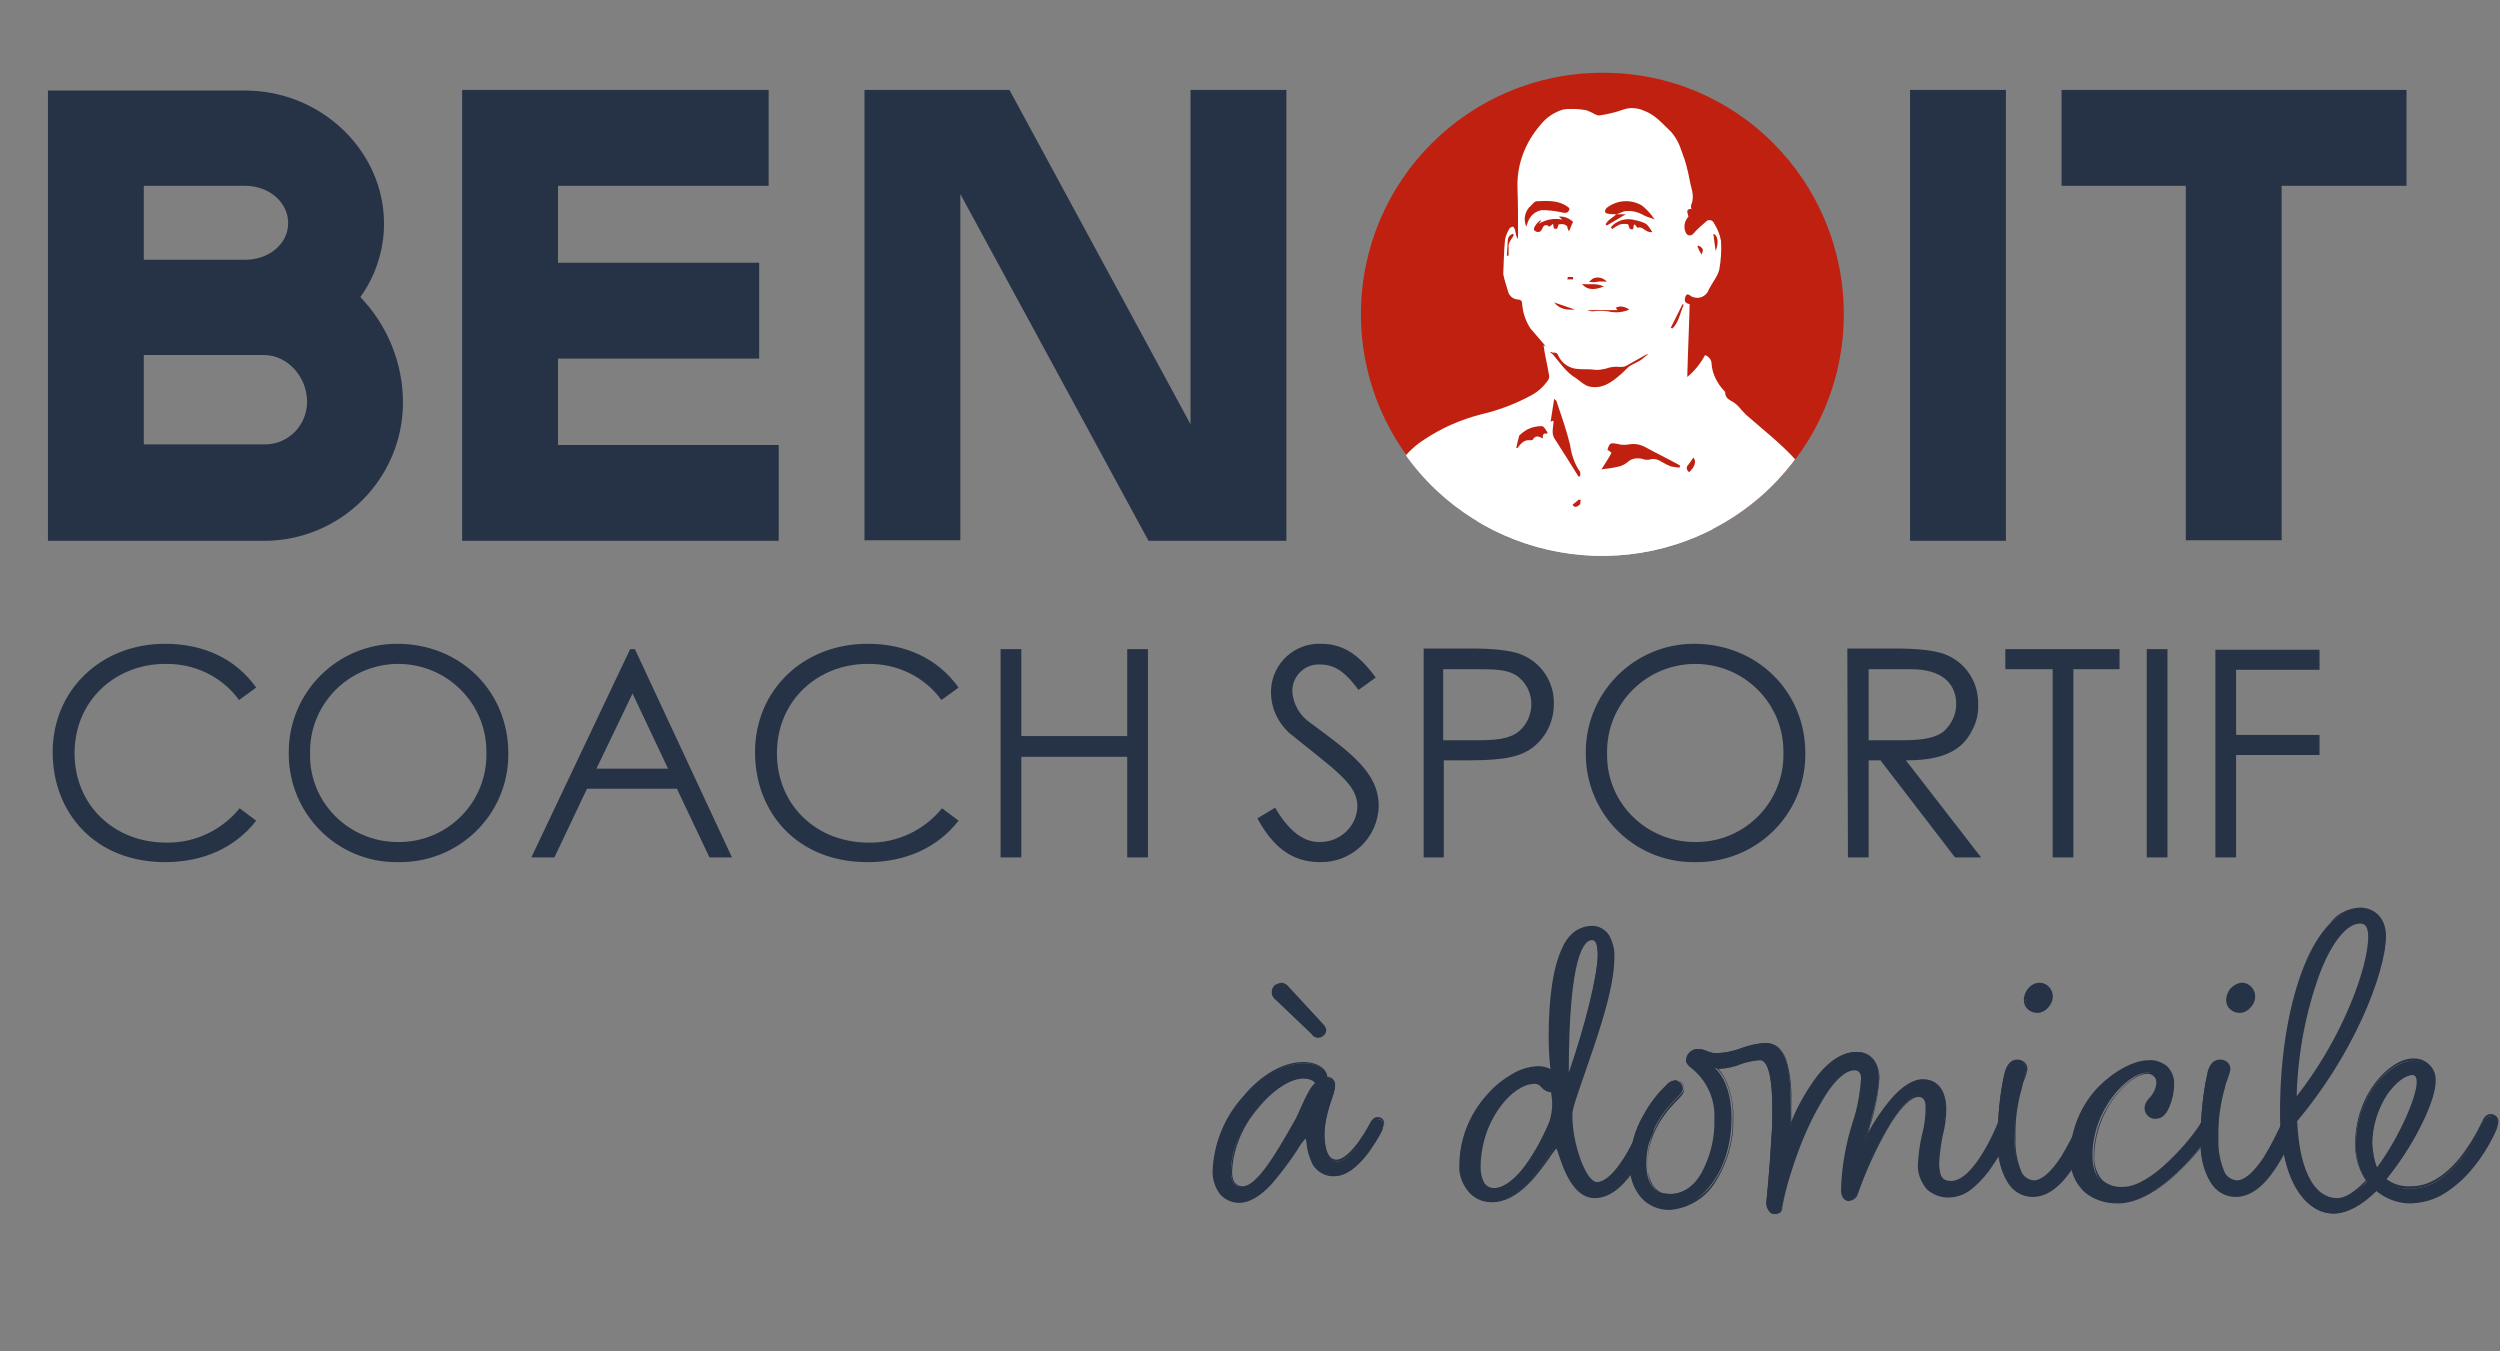
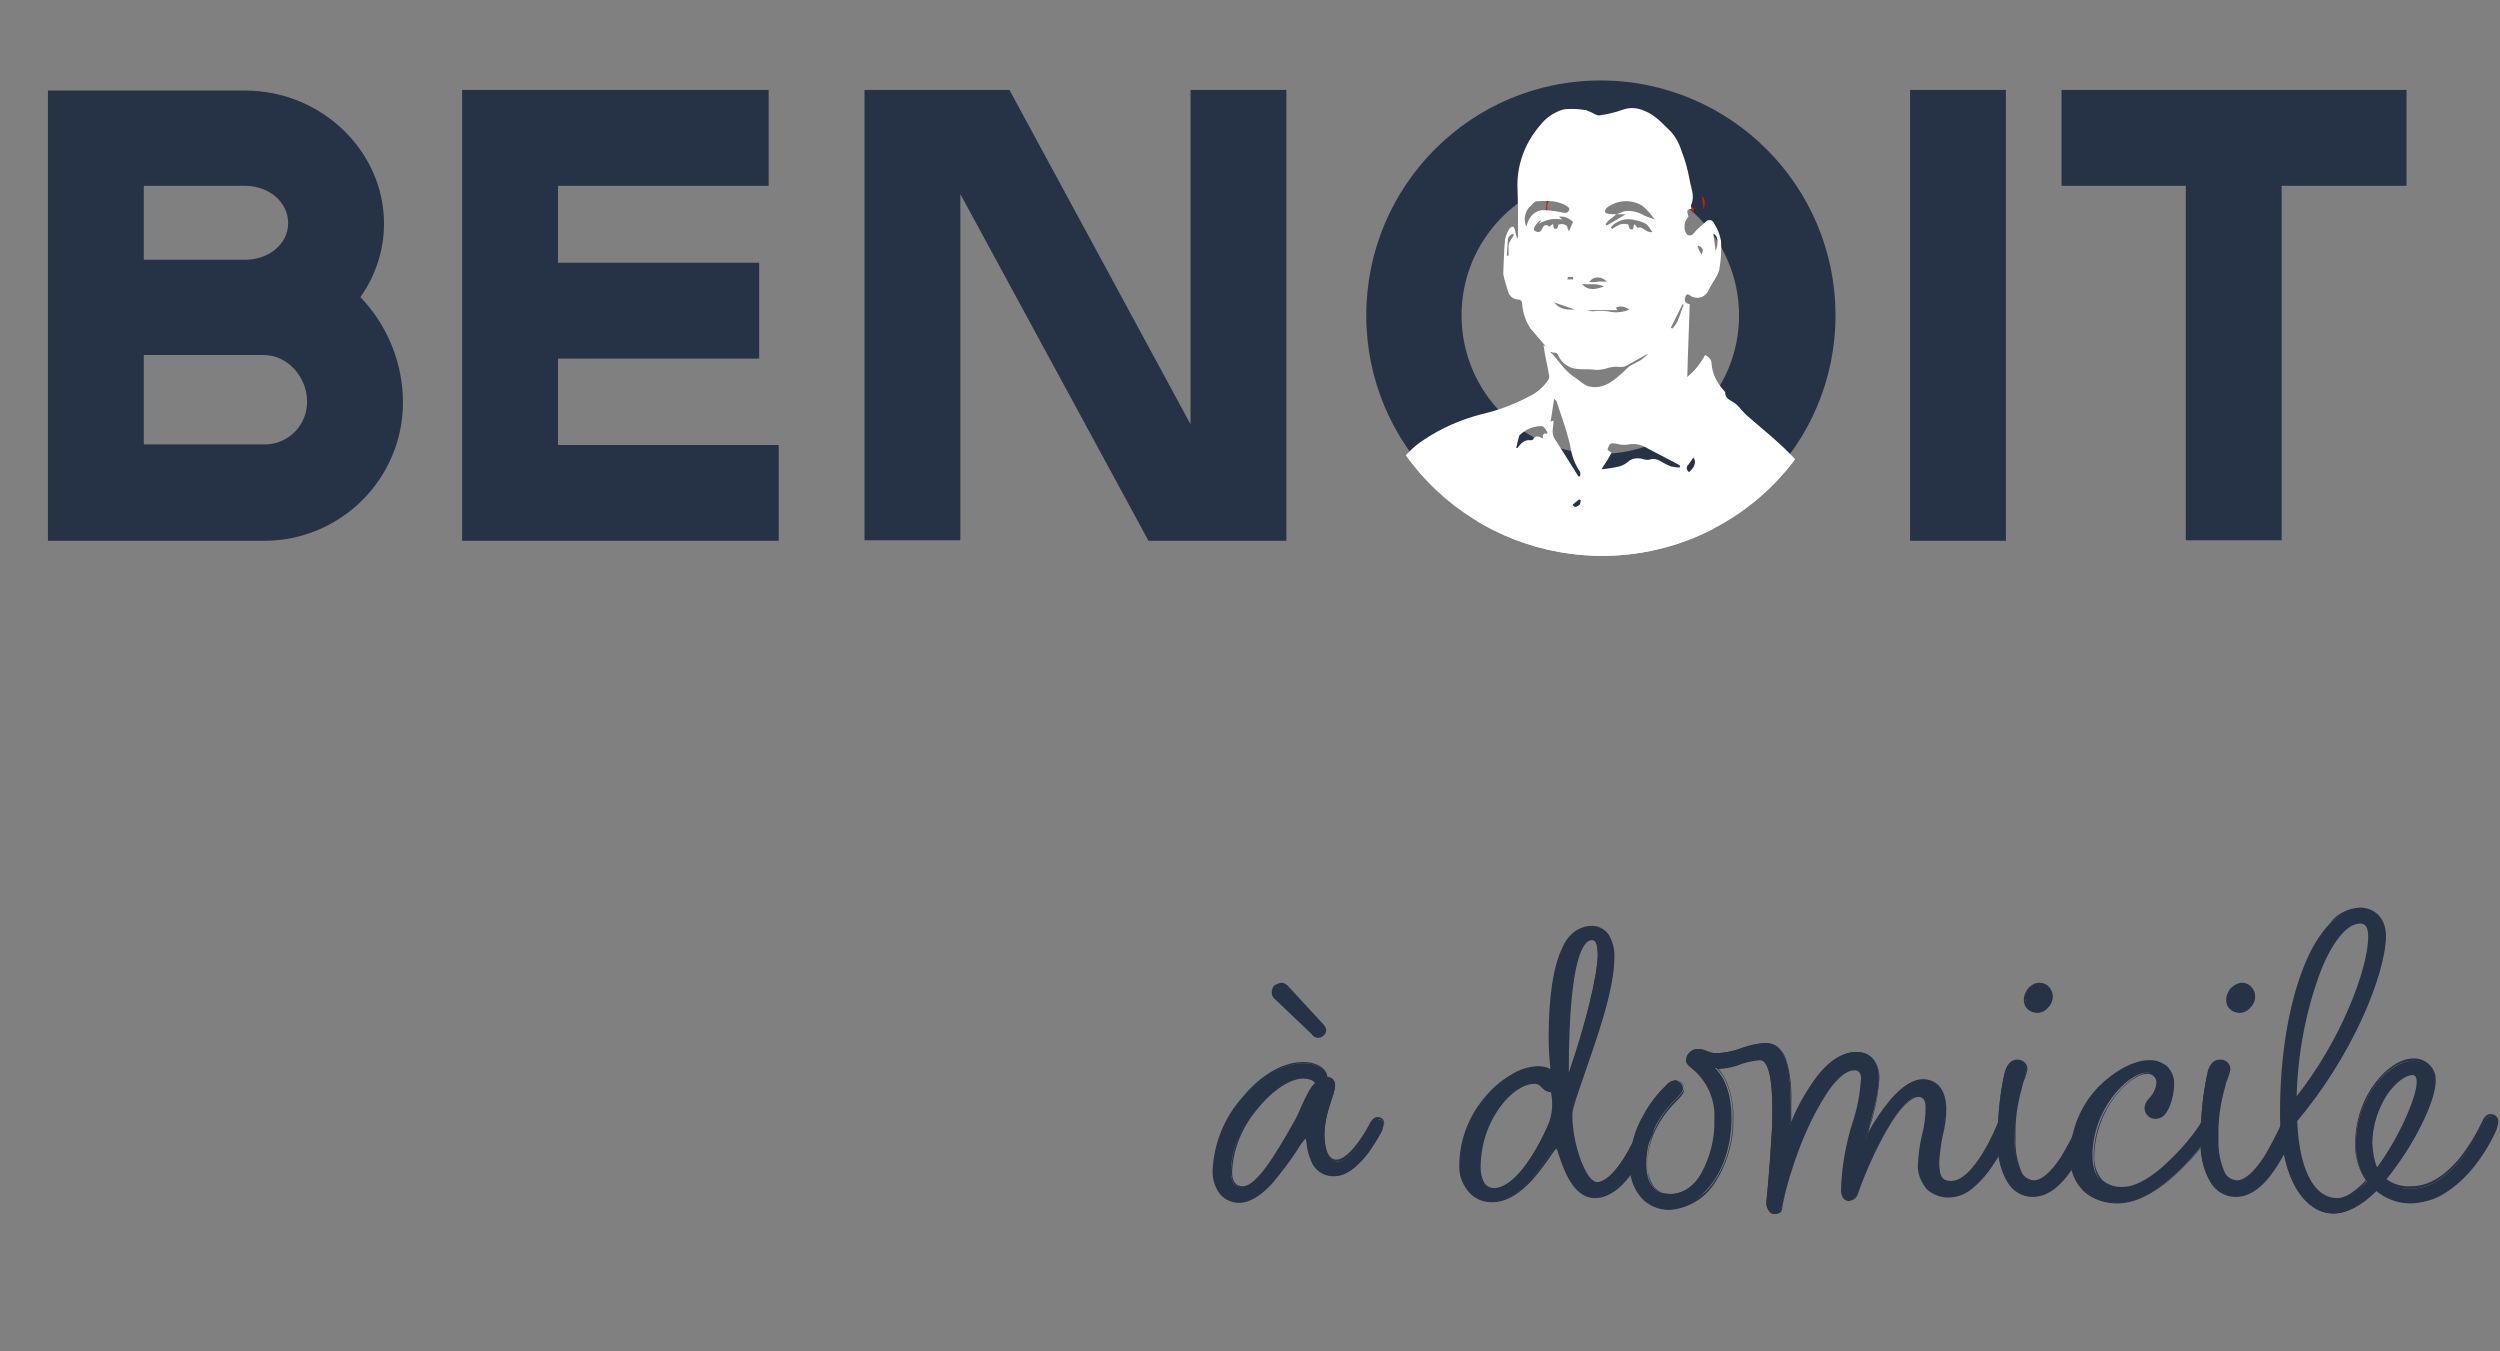
<svg xmlns="http://www.w3.org/2000/svg" xmlns:xlink="http://www.w3.org/1999/xlink" version="1.1" id="Calque_1" x="0px" y="0px" viewBox="0 0 422.5 228.4" style="enable-background:new 0 0 422.5 228.4;" xml:space="preserve">
  <rect x="0" y="0" width="422.5" height="228.4" fill="#808080" stroke="none" />
  <style type="text/css">
	.st0{clip-path:url(#SVGID_2_);}
	.st1{fill:#263245;}
	.st2{fill:#BF200F;}
	.st3{clip-path:url(#SVGID_4_);}
	.st4{fill:#FFFFFF;}
	.st5{clip-path:url(#SVGID_6_);}
</style>
  <g id="Groupe_79" transform="translate(-171 -409.777)">
    <g id="Groupe_6" transform="translate(-427.277 -50.328)">
      <g id="Groupe_5" transform="translate(598.277 460.105)">
        <g id="Groupe_2" transform="translate(0 0)">
          <g>
            <defs>
              <rect id="SVGID_1_" x="0" y="0" width="409.2" height="155.4" />
            </defs>
            <clipPath id="SVGID_2_">
              <use xlink:href="#SVGID_1_" style="overflow:visible;" />
            </clipPath>
            <g id="Groupe_1" class="st0">
              <path id="Tracé_199" class="st1" d="M8.1,91.4h36.5c13,0,23.5-10.5,23.5-23.4c0-6.6-2.6-13-7.2-17.8c2.6-3.6,4-8,4-12.4        c0-12.3-10.6-22.5-23.5-22.5H8.1V91.4z M51.9,67.9c0,4-3.2,7.2-7.1,7.2c-0.1,0-0.1,0-0.2,0H24.3V60h20.3        C48.6,60,51.9,63.7,51.9,67.9z M41.4,31.4c4.1,0,7.3,2.8,7.3,6.3s-3.2,6.2-7.3,6.2H24.3V31.4H41.4z M78.1,91.4h53.5V75.2H94.3        V60.6h34V44.4h-34v-13h35.6V15.2H78.1V91.4z M194.1,91.4h23.3V15.2h-16.2v56.5l-30.6-56.5h-24.5v76.1h16.2V32.8L194.1,91.4z         M230.9,53.3c0,21.9,17.7,39.6,39.5,39.6c0,0,0.1,0,0.1,0c21.9,0,39.7-17.7,39.7-39.6c0,0,0,0,0,0c0-21.9-17.8-39.7-39.7-39.7        C248.6,13.6,230.9,31.4,230.9,53.3C230.9,53.3,230.9,53.3,230.9,53.3z M247,53.3c0-13,10.5-23.5,23.4-23.5        c13,0,23.5,10.6,23.5,23.5c0,13-10.6,23.5-23.5,23.4C257.5,76.8,247,66.3,247,53.3C247,53.4,247,53.4,247,53.3L247,53.3z         M322.8,91.4H339V15.2h-16.2V91.4z M348.3,31.4h21.1v59.9h16.2V31.4h21.1V15.2h-58.3V31.4z" />
-               <path id="Tracé_1" class="st2" d="M311.6,53.1c0,22.6-18.3,40.8-40.8,40.8S230,75.6,230,53.1c0-22.6,18.3-40.8,40.8-40.8        C293.4,12.2,311.6,30.5,311.6,53.1" />
              <path id="Tracé_2" class="st2" d="M269.2,30.1c-0.3,0.8-0.8,0.4-1.2,0.4c-0.8-0.1-1.5-0.2-2.3-0.2c-0.8,0.1-1.4,0.7-1.7,1.5        c-0.1,0.2-0.1,0.4-0.2,0.7c-0.4-0.8-0.3-1.8,0.4-2.5c0.1-0.1,0.2-0.3,0.3-0.4c0.2-0.1,0.3-0.3,0.5-0.4        c1.4-0.1,2.9-0.2,4.1,0.8C269.2,29.9,269.2,30,269.2,30.1" />
              <path id="Tracé_3" class="st2" d="M275.2,30.8c-0.3,0-0.7,0-1-0.1c-0.2,0-0.4-0.1-0.4-0.2c0-0.2,0.1-0.4,0.2-0.5        c1.3-1,3.1-1.1,4.5-0.3c0.3,0.2,0.5,0.4,0.7,0.6c0.4,0.4,0.7,0.7,0.9,1.2c-0.5-0.2-0.9-0.3-1.4-0.5c-0.8-0.5-1.7-0.7-2.6-0.5        C275.9,30.5,275.6,30.6,275.2,30.8L275.2,30.8z" />
              <path id="Tracé_4" class="st2" d="M269.2,32.9c-0.1-0.2-0.2-0.5-0.3-0.7c-0.1-0.1-0.3-0.2-0.4-0.3c-0.2,0-0.4,0.1-0.6,0        c-0.2,0.2,0,0.8-0.6,0.5c-0.1,0-0.1-0.4-0.2-0.6c-0.1,0.1-0.3,0.2-0.5,0.4c-0.4-0.3-0.7-0.3-0.9,0.2c-0.1,0.3-0.4,0.5-0.7,0.4        c0,0-0.1,0-0.1-0.1c-0.4-0.2-0.2-0.6,0-0.8c0.2-0.2,0.4-0.4,0.6-0.6c0,0,0.1,0.1,0.1,0.1c-0.1,0.1-0.2,0.3-0.3,0.4        c0.9-0.5,2-0.7,3-0.5l-0.4-0.4c0.7,0,1.3,0.2,1.8,0.7C269.5,32.1,269.4,32.5,269.2,32.9" />
              <path id="Tracé_5" class="st2" d="M269.4,45.1c0.1-0.1,0.2-0.1,0.3-0.1c0.8,0.1,1.6,0.2,2.4,0.3c0.2,0,0.3,0.1,0.5,0.1        c0.1,0,0.2,0.1,0.2,0.2c0,0.1-0.1,0.2-0.2,0.3c-0.1,0.2-0.3,0.4-0.5,0.6c-0.3,0.2-0.7,0.4-0.9,0.4c-0.4-0.1-0.7-0.4-1-0.7        C269.9,45.9,269.7,45.5,269.4,45.1" />
              <path id="Tracé_6" class="st2" d="M279.8,33c-0.9,0.1-1.2-0.8-1.9-0.6c-0.1-0.1-0.3-0.3-0.4-0.5c-0.3,0.1,0,0.8-0.5,0.6        c-0.1,0-0.2-0.4-0.3-0.6c-0.3,0-0.7,0-1,0c-0.4,0.2-0.7,0.4-1,0.6c0-0.1-0.1-0.1-0.1-0.2c0.3-0.2,0.6-0.5,0.9-0.7        c0.7-0.4,1.5-0.4,2.3-0.2c0.5,0.1,0.9,0.3,1.4,0.5C279.3,32.2,279.4,32.6,279.8,33" />
              <path id="Tracé_7" class="st2" d="M276.9,42.9c-0.9,0.4-1.8,0.5-2.7,0.2c-0.7-0.1-1.3-0.1-2,0c-0.2,0-0.5,0-0.7-0.1h3.8        c-0.1-0.1-0.2-0.2-0.2-0.3C275.7,42.4,276.4,42.5,276.9,42.9" />
              <path id="Tracé_8" class="st2" d="M270.8,39.7c0.9-0.1,1.9,0,2.8,0.3C272.6,40.4,271.6,40.5,270.8,39.7" />
              <path id="Tracé_9" class="st2" d="M275.2,30.8h1.1c-0.9,0.5-1.6,1-2.4,1.4c0-0.1-0.1-0.1-0.1-0.2        C274.1,31.4,274.8,31.2,275.2,30.8L275.2,30.8" />
              <path id="Tracé_10" class="st2" d="M282.2,45.2c0.5-1,1-2,1.5-3l0.1,0.1c-0.4,1-0.5,2.2-1.4,3.1L282.2,45.2" />
              <path id="Tracé_11" class="st2" d="M274,39.3c-0.5,0-0.8,0-1.1,0c-0.4,0-0.7,0-1.1,0c0.2-0.2,0.4-0.4,0.6-0.5        C273,38.6,273.6,38.8,274,39.3" />
              <path id="Tracé_12" class="st2" d="M261.2,36c0.1-0.7,0.1-1.5,0.2-2.2c0-0.1,0.1-0.3,0.2-0.4c0.1-0.1,0.2-0.2,0.4-0.2        c0,0,0.2,0.1,0.1,0.1c-0.1,0.1-0.2,0.2-0.2,0.4c-0.2,0.3-0.3,0.6-0.4,0.9c0,0.4,0,0.9,0,1.4C261.4,36,261.3,36,261.2,36" />
              <path id="Tracé_13" class="st2" d="M287.9,35.4c-0.1-0.7-0.2-1.5-0.3-2.2C288.1,33.4,288.3,34.3,287.9,35.4" />
              <path id="Tracé_14" class="st2" d="M267.3,42c0.8,0.3,1.7,0.6,2.6,0.9C269,43.1,268,42.7,267.3,42" />
              <path id="Tracé_15" class="st2" d="M285.7,34.8c0.6,0.3,0.7,0.5,0.4,1.2c-0.2-0.4-0.4-0.8-0.5-1.1L285.7,34.8" />
              <path id="Tracé_16" class="st2" d="M269.7,39.1l-0.7,0c0-0.1,0-0.2,0-0.3c0.2,0,0.4,0,0.7,0C269.7,38.9,269.7,39,269.7,39.1" />
-               <path id="Tracé_198" class="st1" d="M43.3,116.2c-3.5-4.9-8.9-7.4-15.4-7.4c-10.9,0-19,7.9-19,18.3c0,10.3,7.2,18.6,19,18.6        c6.4,0,11.8-2.4,15.4-7l-2.8-2.1c-3,3.7-7.6,5.9-12.4,5.8c-8.9,0-15.5-6.4-15.5-15.1c0-9,7-15.1,15.3-15.1        c4.9-0.1,9.6,2.1,12.5,6.1L43.3,116.2z M67.1,108.8c-10.1,0-18.3,8.2-18.3,18.3c0,0.1,0,0.2,0,0.3c0,10.1,8.1,18.3,18.2,18.3        c0.1,0,0.3,0,0.4,0c10.1,0.1,18.4-7.9,18.5-18c0-0.1,0-0.3,0-0.4C85.9,116.8,77.8,108.8,67.1,108.8L67.1,108.8z M67.3,112.2        c8.2,0,14.9,6.6,14.9,14.8c0,0.1,0,0.2,0,0.2c0.2,8.1-6.2,14.9-14.4,15.1c-0.2,0-0.4,0-0.6,0c-8.1,0-14.8-6.5-14.8-14.6        c0-0.1,0-0.2,0-0.3c-0.2-8.2,6.3-15,14.6-15.2C67.2,112.2,67.2,112.2,67.3,112.2L67.3,112.2z M106.5,109.7l-16.7,35.2h3.9        l5.5-11.6h15.2l5.5,11.6h3.8l-16.4-35.2L106.5,109.7z M112.9,129.9h-12.1l6.1-12.7L112.9,129.9z M162,116.2        c-3.5-4.9-8.9-7.4-15.4-7.4c-10.9,0-19,7.9-19,18.3c0,10.3,7.2,18.6,19,18.6c6.4,0,11.8-2.4,15.4-7l-2.8-2.1        c-3,3.7-7.6,5.9-12.4,5.8c-8.9,0-15.5-6.4-15.5-15.1c0-9,7-15.1,15.3-15.1c4.9-0.1,9.6,2.1,12.5,6.1L162,116.2z M169.1,144.9        h3.5v-17h17.9v17h3.5v-35.2h-3.5v14.7h-17.9v-14.7h-3.5V144.9z M232.5,114.5c-2.3-3.1-4.9-5.7-9.2-5.7        c-4.5-0.2-8.3,3.3-8.5,7.8c0,0.1,0,0.3,0,0.4c0,2.6,1.1,5,3,6.8c8,6.5,11.6,8.7,11.6,12.5c-0.1,3.4-3,6.1-6.5,6c0,0,0,0,0,0        c-2.7,0-5.2-2-7.4-5.8l-3,1.8c2.6,4.8,5.8,7.4,10.6,7.4c5.3,0.1,9.8-4.1,9.9-9.5c0-5.7-4.9-9.1-11.5-14        c-1.8-1.2-3-3.2-3.1-5.4c0-2.5,2-4.5,4.4-4.5c0.1,0,0.2,0,0.3,0c2.9,0,4.6,1.8,6.5,4.3L232.5,114.5z M240.5,144.9h3.5v-16.4        h3.5c4.9,0,8.5-0.2,11-1.8c2.6-1.7,4.1-4.6,4.1-7.7c0.1-3.8-2.2-7.2-5.8-8.5c-1.7-0.6-4.5-0.9-8.1-0.9h-8.1V144.9z         M250.2,113.1c2.7,0,4.9,0.1,6.4,1.3c1.4,1.1,2.2,2.8,2.2,4.6c0,1.7-0.7,3.4-2.1,4.6c-1.6,1.3-3.9,1.5-7,1.5        c-1.8,0-3.8,0-5.8,0v-12H250.2z M286.3,108.8c-10.1,0-18.3,8.2-18.3,18.3c0,0.1,0,0.2,0,0.3c0,10.1,8.1,18.3,18.2,18.3        c0.1,0,0.3,0,0.4,0c10.1,0.1,18.4-7.9,18.5-18c0-0.1,0-0.3,0-0.4C305.1,116.8,296.9,108.8,286.3,108.8L286.3,108.8z         M286.5,112.2c8.2,0,14.9,6.6,14.9,14.8c0,0.1,0,0.2,0,0.2c0.2,8.1-6.2,14.9-14.4,15.1c-0.2,0-0.4,0-0.6,0        c-8.1,0-14.8-6.5-14.8-14.6c0-0.1,0-0.2,0-0.3c-0.2-8.2,6.3-15,14.6-15.2C286.3,112.2,286.4,112.2,286.5,112.2L286.5,112.2z         M312.3,144.9h3.5v-16.4h2l12.6,16.4h4.4l-12.7-16.4c5.8,0,9.4-1.4,11.2-5.1c0.7-1.3,1.1-2.8,1-4.4c0.1-3.8-2.2-7.2-5.8-8.5        c-1.7-0.6-4.5-0.9-8.2-0.9h-8.1L312.3,144.9z M323,113.1c5.3,0,7.6,2.5,7.6,5.9c0,1.8-0.8,3.4-2.1,4.6        c-1.5,1.2-3.9,1.5-6.9,1.5c-1.9,0-3.9,0-5.8,0v-12H323z M346.9,113.1v31.8h3.5v-31.8h7.8v-3.4h-19.3v3.4H346.9z M362.8,144.9        h3.5v-35.2h-3.5V144.9z M374.4,144.9h3.5v-17.3H392v-3.4h-14.1v-11H392v-3.4h-17.6L374.4,144.9z" />
            </g>
          </g>
        </g>
        <g id="Groupe_4" transform="translate(229.95 15.813)">
          <g>
            <defs>
              <path id="SVGID_3_" d="M20.8,1.6C1.2,12.7-5.8,37.6,5.2,57.3s36,26.6,55.6,15.6s26.6-36,15.6-55.6c-0.5-1-1.1-1.9-1.7-2.8        C59.7,1.9,39.8-2.8,20.8,1.6" />
            </defs>
            <clipPath id="SVGID_4_">
              <use xlink:href="#SVGID_3_" style="overflow:visible;" />
            </clipPath>
            <g id="Groupe_3" class="st3">
              <path id="Tracé_17" class="st4" d="M32,43.7c-0.3-0.4-0.6-0.8-0.9-1.2c-0.8-0.9-1.6-1.9-2.4-2.8c-0.8-1.2-1.3-2.7-1.4-4.1        c0-0.5-0.2-0.8-0.8-0.8c-0.8-0.1-1.4-0.6-1.6-1.4c-0.2-0.7-0.4-1.3-0.6-2c-0.1-0.3-0.1-0.6-0.2-0.9c0.1-1.9,0.1-3.9,0.3-5.8        c0.1-0.6,0.4-1.3,0.7-1.8c0.1-0.2,0.4-0.4,0.6-0.4c0.2,0,0.3,0.3,0.4,0.6c0.1,0.5,0.2,1,0.4,1.5c0.1-0.3,0.1-0.5,0.1-0.8        c0-2.7,0-5.3-0.1-8c-0.1-3.8,1.3-7.5,3.8-10.4c1-1.3,2.3-2.2,3.9-2.7c0.6-0.1,1.1-0.1,1.7-0.1c0.8,0,1.5,0.1,2.2,0.2        c0.5,0.2,1,0.4,1.5,0.7c0.2,0.1,0.5,0.2,0.7,0.2c1.4-0.2,2.7-0.5,4.1-1c1.1-0.4,2.4-0.3,3.5,0.2c1.9,0.7,3.1,2.2,4.5,3.5        c0.9,1,1.5,2.2,1.9,3.5c0.6,1.5,1,3.1,1.3,4.7c0.2,1.3,0.9,2.6,0.3,4.1c-0.1,0.3-0.1,0.5,0,0.8c-1.1,0-0.6,0.7-0.5,1.3        c-0.7,0.7-0.9,1.9-0.4,2.8c0.3,0.5,0.9,0.5,1.3,0c0.6-0.7,1.3-1.3,2-1.9c0.3-0.4,0.9-0.4,1.2-0.1c0.1,0.1,0.2,0.2,0.2,0.3        c0.6,0.9,1,1.9,1.2,3c0.1,1.6,0,3.3-0.3,4.9c-0.2,0.7-0.6,1.4-1,2c-0.2,0.4-0.5,0.8-0.7,1.2c-0.4,1.2-1.6,1.8-2.7,1.4        c-0.1,0-0.3-0.1-0.4-0.2c-0.3-0.2-0.7-0.5-0.9,0.1c-0.2,0.5-0.2,1,0.4,1.2c0.1,0,0.2,0.1,0.3,0.1c-0.1,4.1-0.3,8.1-0.4,12.3        c1.2-1,2.2-2.2,3-3.7c0.6,0.2,1.1,0.8,1.1,1.4c0.1,1.7,0.9,3.3,2.1,4.6c0.1,0.1,0.2,0.2,0.2,0.3c0,1.1,0.9,1.3,1.6,1.8        c0.4,0.3,0.8,0.7,1.1,1.1c0.4,0.4,0.8,0.9,1.2,1.2c3.2,2.8,6.6,5.4,9.3,8.8c0.9,1.2,1.7,2.5,2.5,3.8c0.7,1,1.4,2,2,3        c0.3,0.5,0.6,1,0.7,1.6c0.3,2,0.5,4.1,0.7,6.1c0.2,2,0.6,4,0.7,6c0.3,2.5-0.1,5.1-1.1,7.4c-1,2.2-1.8,4.5-2.5,6.9        c-0.8,2.4-1.6,4.9-2.3,7.4c-0.1,0.4-0.1,0.8-0.2,1.2c-0.1,0.3-0.2,0.5-0.3,0.8c-0.2-0.1-0.5-0.2-0.7-0.3        c-0.4-0.2-0.8-0.4-1.2-0.7c0.6,0.6,1.4,1,1.5,1.6c0,0.8-0.1,1.5-0.4,2.3c-3-1.8-6.3-2.6-9.5-3.5c1.3,0.5,2.6,1,3.9,1.5        c0.4,0.2,0.8,0.3,1.2,0.5c0.9,0.4,1.4,1.4,1,2.3c0,0,0,0.1,0,0.1c-0.8,0.1-0.8,0.2-1.1,2l-1.3,0.4c0.3,0.2,0.4,0.4,0.6,0.5        c-0.1,0.1-0.1,0.1-0.2,0.2c-0.3,0.2-0.5,0.5-0.7,0.8c-0.3,0.6-0.3,1.2-1,1.5c-0.1,0-0.1,0.1-0.1,0.2c0,0.9-0.9,1.1-1.3,1.7        c-0.2,0.3-0.4,0.7-0.7,0.9c-0.2,0.2-0.5,0.4-0.8,0.6c0.4,1.5-0.6,1.4-1.8,1.1c0,0.1,0.1,0.2,0.1,0.2c0.3,0.2,0.5,0.4,0.8,0.6        l-0.1,0.2l-0.8-0.2c-0.1,0.3-0.3,0.7-0.4,1c1,0.4,1,0.4,0.5,1.4c-0.1,0.2-0.2,0.3-0.2,0.5c0.1,0.7-0.4,1.3-1.1,1.4        c0.4,0.1,0.5,0.1,0.8,0.1c-0.8,1.4-2.7,1.7-3,3.6c-0.6,0.1-1.1,0.6-1,1.2c0,0.1,0,0.2,0.1,0.2c0.1,0.4-0.3,1-0.5,1.5        c-0.7-0.2-0.9,0.3-0.9,1c0,0.6-0.6,0.8-1.1,0.9c-0.8,0.1-1.4,0.5-1.8,1.2c0.1,0.2,0.2,0.5,0.2,0.6c-0.9,0.5-1.8,1.1-2.6,1.8        c-1.5,1.3-4.5,1.2-5.7-0.2c-0.5-0.6-0.9-1.3-1.4-2c-0.2-0.2-0.4-0.5-0.6-0.7c-0.3-0.1-0.7-0.1-0.8-0.2        c-0.1-0.7,0.1-1.4,0.6-1.8c0.3-0.1,0.6-0.3,0.9-0.6c0.4-0.6,0.7-0.6,1,0c0.1,0.1,0.2,0.2,0.3,0.3c0.3-0.3,0.6-0.7,0.7-1.1        c0.1-0.4,0-0.9-0.1-1.3c-0.3-0.5-0.6-0.9-1-1.3c-0.1-0.1-0.3-0.2-0.4-0.3c-0.1-0.1-0.3-0.1-0.4-0.2c-0.6-0.7-0.6-0.7-1.5-0.6        c-0.2-0.4-0.4-0.7-0.6-1.1c-1,0.9-1.3,0.9-2.5,0.3c-0.5-0.3-1.2-0.3-1.7-0.5c-0.6-0.3-1.1-0.5-1.6-0.8        c-0.2-0.1-0.3-0.2-0.5-0.2c-0.8,0-0.9-0.4-0.8-1c-0.9-0.1-1.6-0.6-2.1-1.3c-0.2-0.2-0.5-0.2-0.8-0.3c0,0.1-0.1,0.2-0.1,0.2        c0.1,0.2,0.2,0.4,0.2,0.6c-0.1,0-0.1,0.1-0.2,0.1c-0.5-0.7-1-1.4-1.5-2.1c-0.1-0.1,0-0.2,0-0.4l-0.7,0.4        c-0.7-1.4-0.5-1.8,0.9-2.2c1.3-0.3,2.5-0.7,3.9-1.1c-0.5-0.1-0.8-0.2-1.2-0.2c-1.2,0-2.3-0.3-3.3-0.8        c-0.8-0.5-1.7-0.6-2.5-0.3c-0.3,0.1-0.8,0-1.1,0c-0.6,0-1.1,0.2-1.7,0.2c-0.1,0-0.2,0-0.3,0c-0.9-0.2-1.7-0.3-2.6-0.4        c-1.4,0-2.8,0.1-4.3,0.2c-0.7-0.7-0.7-0.7-1.1-0.2c-0.5-0.1-0.8-0.1-1.1-0.1c-0.5,0-0.9,0-1.4,0c-0.4,0-0.7,0.1-1.1,0.1        c-0.5,0.1-0.9,0-1.3-0.2c-0.2-0.2-0.6-0.2-0.8,0c0,0,0,0-0.1,0.1c-0.6,0.5-1.5,0.6-2.2,0.1c-0.2-0.1-0.4-0.1-0.6-0.1        c-0.5-0.1-1.1-0.2-1.6-0.3c-0.8-0.2-1.6-0.4-2.5-0.5c-1.1-0.1-2.2-0.5-3.1-1.1c-0.5-0.4-1.5-0.3-2.3-0.4        c0-0.2-0.2-0.5-0.1-0.6c0.6-0.7-0.1-1-0.4-1c-1.2,0-1.3-0.7-1.3-1.6c0,0-0.1-0.1-0.2-0.2l-0.7,1.6c-0.8-0.9-0.5-2.3-1.6-2.7        l-0.2-1.8l-0.4,0c-0.1,0.3-0.2,0.5-0.3,0.8c0,0-0.1,0-0.1,0c-0.2-1.3-1.3-1-2-0.9c-0.7,0.1-0.7-0.2-0.5-0.6        c0.1-0.4,0.3-0.7,0.4-1.1c-1.2-0.8-1.2-0.8-0.9-2.3c0.2-0.9,0.3-1.8,0.3-2.8c0-0.3-0.2-0.6-0.3-0.9c0.7-0.5,0.7-1.2,1-1.9        c0.4-1.2,0.2-2.6,1.1-3.8c0.7-1.2,1.4-2.5,2-3.7c0.7-1.1,1.4-2.2,2.3-3.2c0.2-0.2,0.7-0.2,1.1-0.3c0.4,0,0.8,0,1.2,0.1        c0-0.1,0-0.1,0-0.2l-3.8-0.3c0.8-1.3,1.7-2.7,2.5-4.1c0.6-1,1-2.2,1.2-3.4c0.2-0.7,0.4-1.4,0.7-2.1c0.5-1.4,1-2.7,1.5-4.1        c0.3-1.6,0.8-3.2,1.4-4.7c2.1-4,4-8.3,8.1-10.9c3-2,6.2-3.4,9.7-4.3c3-0.7,5.9-1.8,8.6-3.3c1.1-0.6,2-1.5,2.7-2.5        c0.2-0.3,0.2-0.7,0.1-1c-0.2-1.3-0.7-3.3-0.9-4.9C31.5,42.8,31.9,43.6,32,43.7c0.2,0.1,0.4,0.3,0.5,0.4c1.2,1.4,2.2,3,3.9,4        c0.7,0.5,1.4,1.2,2.2,1.4c2.2,0.5,3.8-0.7,5.3-2c0.5-0.4,1-1,1.5-1.4c0.6-0.4,1.4-0.7,2-1.1c0.4-0.3,0.7-0.6,1.1-0.9L48.5,44        c-0.1,0.1-0.3,0.1-0.4,0.2c-1.1,0.6-2.1,1.2-3.2,1.8c-0.4,0.2-0.7,0.2-1.1,0.2c-0.8-0.1-1.6,0-2.4,0.3c-0.5,0.1-1,0.2-1.4,0.2        c-0.5,0-0.9-0.1-1.4-0.1c-0.8,0-1.6,0-2.3-0.1c-1.3-0.2-2.4-1.1-2.9-2.2c-0.1-0.4-0.5-0.6-0.9-0.5        C32.2,43.6,32.1,43.7,32,43.7 M43.2,20.4c-0.6,0.6-1.4,0.9-1.8,1.7c0.1,0.1,0.1,0.1,0.2,0.2c1-0.6,2-1.2,3.2-1.9L43.2,20.4        c0.4-0.1,0.8-0.3,1.3-0.5c1.2-0.2,2.4,0.1,3.4,0.7c0.6,0.3,1.2,0.4,1.8,0.7c-0.4-0.6-0.8-1.1-1.3-1.6        c-0.3-0.3-0.6-0.6-0.9-0.8c-1.9-1.1-4.2-0.9-5.9,0.4c-0.2,0.2-0.3,0.4-0.3,0.7c0,0.1,0.3,0.3,0.5,0.3        C42.3,20.4,42.8,20.4,43.2,20.4 M29.9,99.8c-0.3,0-0.7,0.1-1,0.1c-0.5,0-0.9,0.4-0.9,0.9c0,0.1,0,0.2,0,0.3        c0.3,0.7-0.1,1.2-0.3,1.7c0,0.2-0.1,0.4-0.1,0.6c-0.1,0.3-0.1,0.6-0.1,1c-0.1,0.3-0.1,0.5-0.2,0.8c0,1.1-1,2-1.8,1.8        c-0.2-0.4-0.3-0.6-0.5-0.9l-0.8,0.8l-1-0.5c0.4-1.2,0.5-2.5,2-2.7c-0.1-0.8,1-1.1,0.8-2.1c-0.1-0.7,0.4-1.5,0.6-2.3        c0.2-0.8,0.3-1.7,0.4-2.5c0.1-0.8,0.2-1.6,0.3-2.4c0.1-0.8,0.1-1.6,0.1-2.4l-0.3,0c-0.3,1.2-0.5,2.3-0.7,3.5        c0,0.8-0.4,1.6-1.1,2.1c-0.2,0.2-0.4,0.4-0.5,0.7c0.2,0.3,0.5,0.6,0.4,0.8c-0.1,0.3-0.4,0.5-0.7,0.6c-0.5,0.2-1,0.2-1.5,0.3        c-0.6,0.2-1.2,0.5-0.8,1.3c0,0.1,0,0.2,0,0.2c0,1.1-0.9,2-0.5,3.2c0,0.1-0.1,0.2-0.2,0.2c-0.1,0.2-0.1,0.4-0.2,0.6        c0,0.2-0.1,0.3-0.2,0.4c-0.1-0.1-0.4-0.2-0.4-0.2c0-1.3-0.9-1.5-1.9-1.7c0.2-0.5,0.4-1.1-0.2-1.5s-1.1-1-0.7-1.6        c0.5-0.7,0.3-1-0.5-1c-0.1,0-0.2-0.2-0.2-0.4c-0.3-1-0.7-1.2-1.7-0.6c0.2,0.2,0.5,0.4,0.8,0.6c-0.6,0.2-1.2-0.1-1.5-0.7        c0,0,0-0.1,0-0.1c-0.8-1.8-1.3-3.7-1.5-5.6c-0.1-2.1,0-4.2,0.2-6.3c0-1.3-0.1-2.6-0.2-3.9h-0.3l-0.3,1.7l-0.2,0        c-0.1-0.6-0.2-1.2-0.2-1.8c0-1,0-2,0.1-3c0.1-0.5-0.2-1-0.8-1.1c0.1,0.4,0.2,0.9,0.2,1.4c0.1,1.9,0.2,3.7,0.2,5.6        c0.1,1.9,0.1,3.7-0.1,5.6c-0.1,0.5-0.2,0.9-0.3,1.5c-0.4-0.2-0.8-0.4-1.2-0.5c0,0.2,0.1,0.3,0.2,0.4c0.9,0.9,0.9,1.4,0,2.3        c-0.4,0.4-0.8,0.9-1.2,1.5c-0.4,0.5-0.7,1-1.1,1.6c-1.1,1.7-2.8,3-3.7,4.9c-0.2,0.3-0.5,0.4-0.8,0.5c-1.2-0.1-2.4-0.3-3.7-0.4        c-1.7-0.1-3.2-0.9-4.8-1.5c-0.6-0.2-1.2-0.4-1.8-0.5l-0.1,0.3c0.4,0.2,0.8,0.3,1.2,0.5c0.9,0.4,2.1,0.3,2.6,1.4        c0,0.1,0.2,0.1,0.3,0.1c1.7,0.2,3.3,0.4,5,0.8c1.3,0.1,2.5,0.6,3.5,1.5c0.4-0.5,1.1-0.7,1.6-0.3c0.1,0.1,0.2,0.2,0.3,0.3        c0.5,0,0.9,0,1.4,0.2c0.4,0.1,0.8,0.4,1.2,0.5c0.7,0.2,1.4,0.2,2.1,0.4c1.1,0.4,2.3,0.7,3.5,0.9c1.9,0.2,3.9,0.2,5.8,0.2        c2.8,0,5.6-0.2,8.4-0.3c1.2,0,2.4-0.2,3.5-0.1c0.7,0,1.2,0,1.3-0.4c-0.3-0.5-0.6-0.8-0.6-1.2c0.1-1-0.3-1.9-1.2-2.4        c0,0-0.1-0.1-0.1,0l-1.3,0.2c0,0.1,0,0.2-0.1,0.2L34,104c0,0.1,0,0.1,0,0.1h-1.2c0,0.4,0.1,0.8-0.1,1c-0.5,0.8-1,1.8-2.3,1.4        c-0.2-0.1-0.4,0.1-0.5,0.1c-0.3-0.1-0.5-0.2-0.7-0.4c-0.3-0.4-0.5-0.8-0.7-1.3l1.1-0.6c0-0.8,0.1-1.5,0.1-2.3        c0-0.1,0.1-0.3,0-0.4c-0.5-0.7-0.1-1.1,0.7-1.4C30.2,100,30,99.9,29.9,99.8c0.1-0.6,0.7-1.3-0.1-1.7c0.3-0.8,0.5-1.6,0.8-2.3        c0-0.1-0.1-0.3-0.3-0.4c-0.2,0-0.3,0-0.5,0.1c-0.3,0.2-0.6,0.4-0.8,0.6c-0.1,0.2-0.2,0.4-0.1,0.6c0.1,0.2,0.2,0.4,0.3,0.5        l-1,1C28.6,98.9,28.9,99.7,29.9,99.8 M47.4,100c-0.4,0.2-0.8,0.4-1.3,0.6c0.6,0.3,0.7,0.8,0.2,1.1c-0.4,0.2-0.8,0.4-1.3,0.5        c-0.2,0.7,0.2,1.7-1,1.9c0,0-0.1,0.1-0.1,0.1c0.1,0.7-0.4,0.5-0.8,0.5c-0.2,0-0.4,0-0.5,0.1c-1,0.5-2.1,1.1-3.1,1.6        c-0.3,0.2-0.6,0.4-0.8,0.6c0.8,0.2,1.6,0.4,2.4,0.7c0.7,0.3,1.6,0.4,2.4,0.3c0.7,0,1.4-0.4,1.6-1.1c0.1-0.3,0.2-0.7,0.3-1        c0.9-1.8,1.7-3.6,2.6-5.4c0.3-0.6,0.4-1.3,0.7-2c0.4-0.9,0.8-1.8,1.1-2.7c0.1-0.4-0.3-0.9-0.5-1.3c-0.3,0.3-0.9,0.5-1,0.8        c-0.1,0.6-0.1,1.2,0,1.8C47.2,97.8,46.9,98.4,47.4,100 M40.7,63.5c0.9-0.1,1.8-0.2,2.6-0.4c0.7-0.1,1.3-0.4,1.8-0.8        c0.7-0.7,1.8-0.8,2.7-0.5c0.3,0.1,0.6,0.1,0.9,0.1c0.7-0.3,1.5-0.1,2.1,0.3c0.5,0.3,1.1,0.6,1.6,0.8c0.5,0.1,1,0.2,1.5,0.2        c0-0.1,0.1-0.2,0.1-0.3c-0.1-0.1-0.2-0.1-0.3-0.2c-1.8-1-3.7-1.9-5.5-2.9c-0.9-0.5-1.9-0.7-2.9-0.5c-0.6,0.1-1.3,0.1-1.9-0.1        c-1.2-0.2-1.3-0.2-1.7,1c0.2,0.1,0.4,0.3,0.7,0.5C41.9,61.7,41.3,62.5,40.7,63.5 M32.6,55.3c0,1-0.4,2,0.1,2.9        c0.7,1.1,1.4,2.2,2.1,3.3c0.7,1.1,1.3,2.1,2,3.2l0.3,0c0-0.3,0.1-0.7-0.1-0.9c-0.9-1.3-1.4-2.9-1.6-4.4        c-0.6-2.5-1.5-5-2.3-7.4c0-0.1-0.2-0.2-0.4-0.4c-0.2,1.4-0.4,2.6-0.6,3.9C32.3,55.3,32.5,55.3,32.6,55.3 M52.1,82.3L52.1,82.3        c0,1.6,0,3.2,0,4.8c0.1,1.4-0.1,2.8-0.6,4.2c-0.2,0.6-0.4,1.3-0.6,1.9c0.1,0,0.2,0.1,0.3,0.1c0.1-0.2,0.3-0.4,0.4-0.6        c0.2-0.5,0.5-1,0.7-1.5c0.1-0.2,0.2-0.5,0.3-0.7c0.5-1.7,0.9-3.3,1.4-5c0.2-0.6,0.4-1.1,0.8-1.6c0.6-0.9,1.2-1.8,1.9-2.8        l-0.2-0.2l-2.3,3l-0.2-0.1v-1l-0.2,0c-0.2,1.1-0.4,2.3-0.6,3.4l-0.2,0v-3.9c-0.1,0-0.1,0-0.2,0c-0.2,0.3-0.3,0.7-0.6,1.2        C52.2,83,52.2,82.6,52.1,82.3 M35.3,19.5c0-0.1-0.1-0.1-0.1-0.2c-1.6-1.3-3.5-1.2-5.5-1.1c-0.2,0-0.5,0.3-0.7,0.5        c-0.2,0.2-0.3,0.4-0.5,0.5c-0.8,0.9-1,2.2-0.5,3.3c0.1-0.4,0.2-0.6,0.3-0.9c0.4-1,1.2-1.7,2.3-1.9c1,0,2,0.1,3,0.3        C34.3,20.1,35,20.5,35.3,19.5 M31.5,57.5c0-0.1,0-0.1,0.1-0.2c-0.3-0.4-0.6-1.1-1-1.1c-0.9,0-1.7,0.2-2.5,0.6        c-0.5,0.3-0.9,0.6-1.3,1c-0.2,0.8-0.4,1.5-0.5,2.1c0.1,0,0.1,0,0.2,0c0.6-0.8,1.2-1.5,2.3-1.3c0.1,0,0.2-0.1,0.3-0.1        c0.4-0.8,1-0.6,1.7-0.2C30.7,57.7,30.9,57.3,31.5,57.5 M35.2,23.3c0.3-0.6,0.4-1.1,0.7-1.6c-0.6-0.6-1.5-1-2.4-0.9        c0.2,0.2,0.4,0.3,0.6,0.5c-1.4-0.3-2.8,0-4,0.7c0.1-0.2,0.3-0.3,0.4-0.5l-0.1-0.1c-0.3,0.2-0.6,0.5-0.8,0.8        c-0.2,0.3-0.6,0.8,0,1.1c0.4,0.2,0.8,0.1,1-0.3c0-0.1,0.1-0.1,0.1-0.2c0.3-0.7,0.7-0.7,1.2-0.3c0.3-0.2,0.5-0.4,0.6-0.5        c0.1,0.3,0.1,0.8,0.2,0.8c0.8,0.3,0.5-0.5,0.8-0.7c0.3,0,0.6-0.1,0.8,0c0.2,0,0.4,0.2,0.6,0.3C34.9,22.7,35.1,23,35.2,23.3         M49.3,23.4c-0.4-0.6-0.7-1.1-1.1-1.4c-0.6-0.3-1.2-0.5-1.8-0.6c-1-0.3-2.1-0.2-3,0.3c-0.4,0.2-0.8,0.5-1.1,0.9        c0.1,0.1,0.1,0.2,0.2,0.3c0.4-0.3,0.9-0.6,1.4-0.8c0.4-0.1,0.9-0.1,1.3,0c0.2,0.4,0.2,0.8,0.4,0.8c0.8,0.3,0.3-0.6,0.7-0.8        l0.5,0.6C47.7,22.3,48.1,23.6,49.3,23.4 M41,118.5c0.7-0.4,1.9-0.2,1.6-1.5c0-0.1,0.1-0.2,0.1-0.3c0.2-0.9,0.4-1.9,0.7-2.8        c-0.9,0.2-0.1,1.8-1.3,1.6C41.5,116.5,42.3,117.8,41,118.5 M45.4,36.5c-0.7-0.5-1.6-0.7-2.3-0.3c0.1,0.1,0.2,0.2,0.3,0.4h-5.1        c0.3,0.1,0.6,0.2,0.9,0.2c0.9-0.1,1.8-0.1,2.6,0C43,37.1,44.3,37,45.4,36.5 M43.3,108.4c-0.5,0.6-1.1,1.1-1,1.2        c0.3,0.5,0.7,0.8,1.2,1c0.5,0.1,0.8-0.4,0.7-0.9C44,109.3,43.7,108.8,43.3,108.4 M37.4,32.2c1.1,1.2,2.4,0.9,3.7,0.4        C39.9,32,38.6,32.3,37.4,32.2 M21,104c-0.4-0.8,0.6-1.7-0.4-2.3c-0.3,0.3-0.5,0.6-0.7,0.9C20.1,103,19.7,104,21,104         M56.2,61.5c-0.2,0.4-0.5,0.8-0.8,1.2c-0.5,0.5-0.3,0.9,0.1,1.3C56.5,63.1,56.8,62.1,56.2,61.5 M52.4,39.6l0.3,0.1        c1.1-1.1,1.3-2.7,1.9-4l-0.2-0.1L52.4,39.6z M44,111.7c-0.2-0.2-0.5-0.4-0.7-0.5c-0.3,0.3-0.6,0.6-0.9,1        c0,0.1,0.5,0.4,0.7,0.7L44,111.7 M41.6,31.8c-0.5-0.6-1.4-0.9-2.2-0.6c-0.3,0.1-0.5,0.4-0.8,0.6c0.5,0.1,1,0.1,1.4,0        C40.6,31.7,41,31.8,41.6,31.8 M53.4,76.6c-0.7,0.6-1.3,3.2-1.1,4.3C52.7,79.4,53.1,78,53.4,76.6 M24.7,27.4c0.1,0,0.2,0,0.3,0        c0-0.6,0-1.2,0-1.8c0.1-0.4,0.3-0.8,0.6-1.2c0.1-0.2,0.2-0.3,0.3-0.5c0,0-0.2-0.2-0.2-0.2c-0.2,0.1-0.4,0.2-0.5,0.3        c-0.1,0.1-0.2,0.3-0.3,0.5C24.8,25.4,24.8,26.4,24.7,27.4 M60,26.6c0.6-1.5,0.3-2.7-0.4-2.9C59.7,24.7,59.9,25.7,60,26.6         M32.7,35.3c0.9,1.1,2,1.3,3.5,1.2L32.7,35.3 M54.6,84.9c0,0,0.1,0.1,0.1,0.1c0.7-0.8,1.5-1.7,2.1-2.4L54.6,84.9 M35.8,69.5        c0.4,0.6,0.8,0.3,1.2,0c0.2-0.2,0.1-0.5,0.2-0.8l-0.3-0.1C36.5,68.9,36.2,69.2,35.8,69.5 M57.1,25.7l-0.2,0.1        c0.2,0.5,0.4,0.9,0.7,1.4C58,26.4,57.9,26.1,57.1,25.7 M36.5,106.7c0,0.1,0,0.3-0.1,0.4h1.3c0-0.1,0-0.2,0-0.2L36.5,106.7         M35.9,31.4l0-0.4c-0.3,0-0.6,0-0.9,0c0,0.1,0,0.3-0.1,0.4L35.9,31.4" />
              <path id="Tracé_18" class="st4" d="M15.9,102c6.9,0.9,13.8,1.9,20.8,2c3.4,0.1,6.8-0.3,10.1-1.2c2.5-0.8,5.7-2.9,7.6-3.5        C48.8,92,43.2,84.8,37.7,77.5c-1.6,2.7-1.1,1.3,0.9,0.8c-1,0.3-4.2-0.2-5-0.3c-1.9-0.2-3.9-0.5-5.8-0.9l-1.6-0.3        c-3.2-1.1-2.3-0.2,2.6,2.5C19.7,62.5-5.9,77.5,3.2,94.2c5.9,10.8,19.2,12.5,30.3,13.4c13.3,1.1,22.8-3.8,29.7-15.1        c6.5-10.6-4.4-25.9-16.7-21.7c-4.9,1.6-7.2,3.9-12.1,3.6c-6.2-0.3-12.3-1.1-18.5-1.9C8,71.4,1.1,80,1.1,87.2        C1.1,96.1,7.9,101,15.9,102" />
            </g>
          </g>
        </g>
      </g>
    </g>
    <g id="Groupe_8" transform="translate(375.625 555.758)">
      <g>
        <defs>
          <rect id="SVGID_5_" y="0" width="217.9" height="82.5" />
        </defs>
        <clipPath id="SVGID_6_">
          <use xlink:href="#SVGID_5_" style="overflow:visible;" />
        </clipPath>
        <g id="Groupe_7" transform="translate(0 0)" class="st5">
          <path id="Tracé_20" class="st1" d="M4.8,57c-2.3,0-4.3-1.7-4.3-5.3c0-9,8.4-18,15.2-18c2.7,0,3.9,1.4,4,2.5      c0.7,0,1.3,0.5,1.3,1.2c0,0.1,0,0.1,0,0.2c0,1.3-1.8,4.7-1.8,8.1c0,2.7,0.7,4.6,2.2,4.6c2.6,0,5.8-6.2,5.8-6.2      c0.3-0.5,0.7-0.9,1.1-0.9c0.5,0,0.9,0.3,0.9,0.8c0,0,0,0.1,0,0.1c-0.1,0.3-0.2,0.7-0.3,1c0,0-3.7,7.6-8,7.6      c-5,0-4.3-6.4-4.9-6.4C15.2,46.2,10.1,57,4.8,57z M14.1,43.8c1.4-2.5,2.6-6,3.7-6.5c0-0.6-1-1.1-2.2-1.1      c-4.5,0-12.2,8.1-12.2,15.8c0,1.7,0.6,2.7,1.9,2.7C7.8,54.7,10.8,49.7,14.1,43.8z M10.8,20.8c0.5-0.6,1.3-0.7,1.8-0.2      c0,0,0.1,0,0.1,0.1l6,6.5c0.5,0.4,0.7,1.1,0.3,1.6c0,0,0,0.1-0.1,0.1c-0.4,0.5-1.1,0.6-1.6,0.2c-0.1-0.1-0.2-0.2-0.2-0.3      l-6.4-6.1C10.2,22.2,10.3,21.4,10.8,20.8z M57.6,35.1c-0.2-1.9-0.3-3.9-0.3-5.8c0-15,3.8-18.6,7.1-18.6c2.4,0,3.7,1.8,3.7,5.2      c0,8.2-7.2,23.9-7.2,26.3c0,5.2,2.3,11.6,4.3,11.6c3.2,0,6.6-7.6,7.6-9.9c0.1-0.4,0.5-0.7,0.9-0.7c0.5,0,1,0.4,1.1,0.9      c0,0,0,0.1,0,0.1c0,0.5-0.2,1-0.4,1.4c-0.9,2.2-4.5,10.5-9.6,10.5c-4.7,0-5.9-8.4-6.4-8.4c-0.8,0-4.8,9.4-10.9,9.4      c-2.5,0-5.3-1.9-5.3-6c0-9.6,8-16.6,13-16.6C56,34.3,56.9,34.6,57.6,35.1L57.6,35.1z M57.8,40.5c0-0.7-0.1-1.5-0.2-2.2      c-1.6,0-1.5-1.3-3.1-1.3c-3.4,0-9.2,5.8-9.2,14.4c0,2.1,0.9,3.5,2.5,3.5c3.1,0,6.6-4.8,9.4-11.2C57.7,42.6,57.9,41.6,57.8,40.5      L57.8,40.5z M60.2,36.4c3-8.4,5.2-17.5,5.2-21.1c0-1.6-0.2-2.6-1.1-2.6C62.4,12.7,60.2,17.4,60.2,36.4L60.2,36.4z M124.9,56.1      c-2.7,0-4.9-1.9-4.9-5.5c0-3.3,1.3-6.6,1.3-9.7c0-1.5-0.7-1.9-1.4-1.9c-3.2,0-8.2,10-10.4,16.3c-0.3,0.9-0.8,1.3-1.4,1.3      S107,56.1,107,55c0-7.8,3.4-14,3.4-18.9c0-1-0.5-1.6-1.3-1.6c-3.3,0-7.1,7-9.6,13.5c-1.2,3.2-2.2,6.4-2.9,9.7      c-0.3,1-0.6,1.3-1.4,1.3s-1.3-0.9-1.3-1.9c0,0,0.5-4.6,0.9-11.6c0.1-1.3,0.1-2.7,0.1-4.1c0-4.4-0.5-8.4-2.3-8.4      c-2.4,0-4.7,1.7-7.4,1.5c0.7,0.7,2.8,2.9,2.8,8.5c0,9-5.2,15.2-10.6,15.2c-3.6,0-6.5-2.7-6.5-7.6c0-6,4-11.2,6.1-13.2      c0.4-0.5,0.9-0.7,1.5-0.8c0.7,0.1,1.3,0.7,1.3,1.4c0,0.3-0.2,0.7-0.9,1.4c-1.3,1.3-5.3,5.2-5.3,11.2c0,3.7,1.5,5.2,4.1,5.2      c4.2,0,7.6-5.2,7.6-12.8c0.2-3.4-1.2-6.6-3.9-8.8c-0.5-0.4-0.9-0.9-0.9-1.2c0-1,0.8-1.7,1.7-1.7c0.1,0,0.1,0,0.2,0      c1,0,1.9,0.7,2.9,0.7c3.4,0,5.6-1.7,8.5-1.7c3.4,0,4.2,4.4,4.2,10.1c0,1.9,0.1,2-0.1,4.1c2.7-6.6,6.6-12.7,11.3-12.7      c2.7,0,3.7,2.2,3.7,4.2c0,3.5-1.5,7.6-2.3,10.9c2.6-5.3,6.4-10.5,9.7-10.5c2.2,0,3.9,1.5,3.9,4.6c0,3.2-1.2,6-1.2,9.1      c0,2.5,0.5,3.5,2.1,3.5c4.1,0,8.1-9.8,8.1-9.8c0.2-0.6,0.7-1,1.3-1c0.5,0,1,0.4,1.1,0.9c0,0.5-0.1,0.9-0.3,1.3      C135.3,45.1,130.9,56.1,124.9,56.1L124.9,56.1z M139.1,53.7c3.2,0,6.8-7.7,7.7-9.9c0.1-0.5,0.6-0.8,1.1-0.9      c0.6,0,1.1,0.5,1.1,1.1c0,0.3-0.1,0.5-0.2,0.8c-1.2,3-4.9,11.3-10,11.3c-3.2,0-5.8-3-5.8-9.5c0-3.7,0.3-7.4,1.1-11      c0.2-0.8,0.7-2.3,2-2.3c0.8-0.1,1.6,0.5,1.7,1.4c0,0.1,0,0.2,0,0.2c-0.2,1-0.6,1.9-0.9,2.9c-0.8,2.8-1.2,5.7-1.1,8.6      C135.9,51.4,137.2,53.7,139.1,53.7L139.1,53.7z M140.1,20.3c1.1,0,2.1,1,2.1,2.1c0,1.3-1.1,2.4-2.4,2.6      c-1.1,0.1-2.1-0.8-2.1-1.9c0,0,0,0,0-0.1C137.6,21.6,138.7,20.5,140.1,20.3L140.1,20.3z M157.9,41.5c0-0.6,0.3-1.2,0.7-1.7      c0.7-0.7,1.2-1.6,1.3-2.7c0.1-0.9-0.5-1.7-1.4-1.8c-0.1,0-0.2,0-0.3,0c-3.2,0-9.2,6.2-9.2,14c0,4.2,2.2,5.5,5.1,5.5      c4.5,0,10.8-7,13.2-10.7c0.4-0.6,0.9-1.3,1.5-1.3c0.5-0.1,1,0.3,1.1,0.8c0,0.1,0,0.1,0,0.2c-0.1,0.5-0.3,1.1-0.7,1.5      c-3.4,4.9-9.9,12-15.9,12c-3.7,0-7.8-2.1-7.8-7.9c0-9.3,8.2-16,13-16c2.4,0,4.1,1.3,4.1,4c0,1.3-0.3,2.6-0.8,3.7      c-0.7,1.3-1.3,1.9-2.3,1.9C158.7,43,158,42.4,157.9,41.5L157.9,41.5z M173.4,53.7c3.2,0,6.8-7.7,7.7-9.9      c0.1-0.5,0.6-0.8,1.1-0.9c0.6,0,1.1,0.5,1.1,1.1c0,0.3-0.1,0.5-0.2,0.8c-1.2,3-4.9,11.3-10,11.3c-3.2,0-5.8-3-5.8-9.5      c0-3.7,0.3-7.4,1.1-11c0.2-0.8,0.7-2.3,2-2.3c0.8-0.1,1.6,0.5,1.7,1.4c0,0.1,0,0.1,0,0.2c-0.2,1-0.6,1.9-0.9,2.9      c-0.8,2.8-1.2,5.7-1.1,8.6C170.1,51.4,171.4,53.7,173.4,53.7L173.4,53.7z M174.3,20.3c1.1,0,2.1,1,2.1,2.1      c0,1.3-1.1,2.4-2.4,2.6c-1.1,0.1-2.1-0.8-2.1-1.9c0,0,0,0,0-0.1C171.9,21.6,172.9,20.5,174.3,20.3z M195.4,53.7      c-1.3-1.8-1.9-4-1.9-6.2c0-8.2,5.8-14.2,9.6-14.2c1.9-0.1,3.6,1.4,3.7,3.3c0,0.1,0,0.3,0,0.4c0,3.3-3.7,11.1-8.4,16.5      c1.3,1,2.8,1.5,4.5,1.4c6.7,0,11.2-9.1,12.1-11.1c0.3-0.8,0.7-1.1,1.3-1.1c0.6,0,1.1,0.4,1.1,1c0,0.5-0.1,0.9-0.3,1.3      c-0.7,2-6.2,12.3-14.4,12.3c-2.1,0-4.2-0.8-5.8-2.1c-2.3,2.3-4.9,3.9-7.2,3.9c-4.1,0-9-4.6-9-17.1c0-19.7,6.2-34.4,13.6-34.4      c2.2,0,4.2,1.5,4.2,4.7c0,6-5.7,20.5-15.1,31.2c0.4,9.9,3.9,13.3,7,13.3C191.9,56.8,193.7,55.5,195.4,53.7L195.4,53.7z       M183.4,39.8c8.1-10.1,12.4-22.3,12.4-27.5c0-1.9-0.6-2.4-1.6-2.4C189.5,9.9,183.8,22.8,183.4,39.8z M197.1,51.7      c3.7-4.9,6.9-12.1,6.9-14.8c0-0.8-0.3-1.3-0.9-1.3c-2.5,0-6.9,5.2-6.9,11.8C196.2,48.9,196.5,50.3,197.1,51.7z" />
          <path id="Tracé_21" class="st1" d="M11.9,20.1L11.9,20.1c0.4,0,0.7,0.2,1,0.4v0l6,6.5c0.3,0.3,0.6,0.7,0.6,1.1      c0,0.3-0.1,0.6-0.3,0.8c-0.3,0.3-0.6,0.5-1,0.5c-0.4,0-0.8-0.2-1.1-0.6l-6.4-6.1c-0.6-0.6-0.5-1.6,0.1-2.2      C11,20.4,11.4,20.2,11.9,20.1z M12.6,20.8c-0.2-0.2-0.4-0.3-0.7-0.3l0,0c-0.4,0-0.7,0.2-1,0.4c-0.4,0.5-0.5,1.2-0.1,1.7l6.4,6.1      c0.2,0.3,0.5,0.4,0.9,0.5c0.3,0,0.6-0.2,0.8-0.4c0.2-0.2,0.2-0.4,0.2-0.6c0-0.4-0.2-0.7-0.5-0.9l0,0L12.6,20.8z M15.6,33.5      c2.5,0,4,1.2,4.1,2.5c0.8,0,1.4,0.7,1.3,1.5c0,0,0,0,0,0c-0.1,0.8-0.3,1.6-0.6,2.3c-0.7,1.9-1.1,3.8-1.2,5.8      c0,1.6,0.3,4.4,2,4.4c2.5,0,5.7-6.1,5.7-6.2l0,0c0.3-0.5,0.7-1,1.3-1c0.6,0,1.1,0.4,1.1,1c0,0,0,0.1,0,0.1      c-0.1,0.4-0.2,0.7-0.3,1.1c-0.7,1.4-1.5,2.6-2.4,3.9c-2,2.6-3.9,3.9-5.7,3.9c-1.5,0.1-2.9-0.7-3.7-2c-0.5-1.1-0.9-2.2-1-3.4      c0-0.3-0.1-0.6-0.2-1c-0.5,0.6-1,1.3-1.4,2c-1.3,2-2.7,3.8-4.2,5.6c-2,2.2-3.9,3.3-5.6,3.3c-1.2,0-2.3-0.5-3.1-1.3      c-1-1.2-1.4-2.6-1.4-4.1c0.2-4.6,2-9.1,5.1-12.5C8.5,35.6,12.3,33.5,15.6,33.5z M21.4,50.3c-1.5,0-2.4-1.7-2.4-4.8      c0.1-2,0.5-4,1.2-5.9c0.3-0.7,0.5-1.4,0.6-2.2c0-0.6-0.4-1.1-1-1.2c0,0-0.1,0-0.1,0h-0.2l0-0.2c-0.1-0.9-1.1-2.3-3.8-2.3      c-3.2,0-6.9,2.1-10,5.6c-3.1,3.4-4.8,7.7-5,12.3c-0.1,1.4,0.4,2.8,1.3,3.9c0.7,0.8,1.8,1.3,2.9,1.2c1.6,0,3.4-1.1,5.3-3.1      c1.5-1.7,2.9-3.6,4.2-5.5c1.1-1.6,1.5-2.2,1.8-2.2c0.3,0,0.4,0.5,0.5,1.3c0.1,1.1,0.5,2.2,1,3.3c0.7,1.2,2,1.9,3.4,1.9      c4.1,0,7.8-7.5,7.8-7.5c0.2-0.3,0.3-0.6,0.3-0.9c0-0.4-0.2-0.7-0.6-0.8c0,0-0.1,0-0.1,0c-0.4,0-0.7,0.3-1,0.8      C27.2,44.3,24,50.3,21.4,50.3L21.4,50.3z M15.6,35.9c1.3,0,2.4,0.6,2.4,1.3v0.1l-0.1,0c-0.7,0.3-1.5,2-2.3,3.8      c-0.4,0.9-0.9,1.8-1.3,2.7c-1.4,2.7-3,5.2-4.7,7.7c-1.7,2.2-3,3.3-4.1,3.3c-1.4,0-2.1-1-2.1-2.9c0.2-4,1.8-7.9,4.5-10.9      C10.3,37.9,13.4,35.9,15.6,35.9z M17.6,37.1c-0.1-0.4-0.9-0.8-2-0.8c-2.1,0-5.1,1.9-7.6,5c-2.6,3-4.2,6.7-4.4,10.7      c0,1.2,0.3,2.5,1.8,2.5c2.3,0,5.5-5.3,8.6-10.8c0.5-0.8,0.9-1.8,1.3-2.7C16.1,39.2,16.9,37.6,17.6,37.1L17.6,37.1z" />
          <path id="Tracé_22" class="st1" d="M47.5,57.2c-1.4,0-2.7-0.5-3.7-1.5c-1.2-1.3-1.9-3-1.8-4.7c0-4.4,1.7-8.7,4.7-12      c1.2-1.4,2.7-2.6,4.3-3.5c1.3-0.8,2.7-1.2,4.2-1.3c0.8,0,1.5,0.1,2.2,0.5c-0.2-1.8-0.3-3.7-0.3-5.5c0-6.8,0.8-11.9,2.3-15      c0.5-1.2,1.3-2.2,2.3-2.9c0.8-0.5,1.7-0.8,2.6-0.8c1.1-0.1,2.2,0.5,2.9,1.4c0.7,1.2,1.1,2.6,1,4c0,5.4-3,13.7-5.1,19.8      c-1.1,3.2-2,5.7-2,6.6c0,2.6,0.5,5.2,1.4,7.7c0.9,2.4,1.9,3.8,2.8,3.8c1.3,0,2.8-1.4,4.5-4c1.1-1.8,2.1-3.8,2.9-5.8      c0.1-0.5,0.6-0.8,1.1-0.8c0.6,0,1.2,0.5,1.2,1.1c0,0,0,0,0,0.1c-0.1,0.5-0.2,1-0.4,1.5c-0.9,2.1-2,4.2-3.2,6.1      c-2.1,3-4.3,4.5-6.5,4.5c-3.7,0-5.3-5-6.1-7.3c-0.1-0.4-0.2-0.7-0.4-1.1c-0.4,0.5-0.8,1-1.1,1.5C55.5,52.1,52.1,57.2,47.5,57.2z       M55.2,34.6c-2.5,0-5.7,1.8-8.2,4.7c-2.9,3.2-4.6,7.4-4.6,11.8c-0.1,1.7,0.5,3.3,1.7,4.5c0.9,0.9,2.2,1.4,3.5,1.4      c4.4,0,7.7-5,9.5-7.7c0.8-1.3,1.1-1.7,1.4-1.7c0.2,0,0.3,0.3,0.7,1.3c0.7,2.3,2.3,7.1,5.7,7.1c2.1,0,4.2-1.5,6.2-4.4      c1.3-1.9,2.3-3.9,3.2-6c0.2-0.4,0.3-0.9,0.4-1.3c0-0.5-0.4-0.8-0.9-0.8c-0.4,0-0.7,0.3-0.8,0.6v0c-0.8,2-1.8,4-3,5.8      c-1.7,2.8-3.4,4.2-4.8,4.2c-1.5,0-2.7-2.8-3.1-4c-0.9-2.5-1.4-5.2-1.4-7.8c0-0.9,0.9-3.3,2.1-6.7c2.2-6,5.1-14.3,5.1-19.6      c0-2.3-0.6-5.1-3.5-5.1c-0.9,0-1.7,0.3-2.4,0.8c-1,0.7-1.7,1.7-2.2,2.8c-1.5,3.1-2.3,8.1-2.3,14.9c0,1.9,0.1,3.9,0.3,5.8      l0.1,0.5l-0.4-0.3C56.8,34.7,56,34.5,55.2,34.6L55.2,34.6z M47.9,55c-1.7,0-2.7-1.4-2.7-3.7c0-3.8,1.1-7.4,3.3-10.5      c1.8-2.5,4.2-4,6-4c0.6,0,1.2,0.2,1.6,0.7c0.4,0.4,0.9,0.6,1.4,0.6h0.2l0,0.1C58,39,58,39.8,58,40.5c0,1.1-0.1,2.2-0.5,3.2v0      c-1.2,2.9-2.7,5.6-4.6,8.1C51.1,53.9,49.5,55,47.9,55z M54.6,37.2c-1.7,0-4,1.5-5.7,3.9c-2.2,3-3.3,6.6-3.3,10.3      c0,0.9,0.2,1.7,0.6,2.5c0.4,0.6,1,0.9,1.7,0.9c1.4,0,3-1.1,4.7-3.1c1.9-2.4,3.4-5.1,4.6-8c0.3-1,0.5-2,0.5-3.1      c0-0.7-0.1-1.4-0.2-2c-0.6,0-1.1-0.3-1.5-0.7C55.6,37.4,55.1,37.1,54.6,37.2z M60.1,37.4v-1.1c0-8.6,0.5-14.9,1.3-18.9      c0.7-3.2,1.7-4.9,3-4.9c1.2,0,1.3,1.4,1.3,2.8c0,3.6-2.3,12.7-5.3,21.1L60.1,37.4z M64.4,12.9c-1.2,0-3.9,2.2-3.9,22.4      c2.8-8.1,4.9-16.6,4.9-20C65.3,13.6,65.1,12.9,64.4,12.9L64.4,12.9z" />
          <path id="Tracé_23" class="st1" d="M95.3,59.2c-0.4,0-0.7-0.1-0.9-0.4c-0.4-0.5-0.6-1.1-0.5-1.7v0c0,0,0.5-4.7,0.9-11.6      c0.1-1.3,0.1-2.7,0.1-4c0-6.8-1.1-8.3-2.1-8.3c-1.1,0.1-2.2,0.3-3.3,0.7c-1.2,0.5-2.4,0.7-3.7,0.8c0.6,0.6,1,1.4,1.4,2.2      c0.8,2,1.2,4.1,1.1,6.2c0.1,3.9-1.1,7.8-3.3,11.1c-1.7,2.5-4.5,4.1-7.5,4.3c-1.8,0-3.5-0.7-4.7-2c-1.4-1.6-2.1-3.7-2-5.8      c0.1-2.9,0.8-5.7,2.3-8.2c1-1.9,2.3-3.6,3.9-5.1c0.4-0.5,1-0.8,1.6-0.8c0.8,0.1,1.5,0.8,1.4,1.6c0,0.4-0.3,0.9-0.9,1.5l-0.1,0.1      c-1.4,1.4-5.2,5.2-5.2,11c0,3.4,1.2,5,3.9,5c2,0,3.9-1.2,5.2-3.5c1.5-2.8,2.3-5.9,2.2-9.1c0.2-3.3-1.2-6.5-3.8-8.6      c-0.3-0.2-1-0.8-1-1.3c0-0.6,0.2-1.1,0.7-1.5c0.4-0.3,0.9-0.5,1.5-0.5c0.5,0,1.1,0.2,1.5,0.4c0.4,0.2,0.9,0.3,1.3,0.3      c1.5,0,3.1-0.3,4.5-0.9c1.3-0.5,2.6-0.7,4-0.8c0.8,0,1.6,0.3,2.2,0.8c0.6,0.6,1.1,1.4,1.3,2.2c0.7,2.4,0.9,4.8,0.8,7.3      c0,0.5,0,0.9,0,1.2c0,0.6,0,1,0,1.8c1.1-2.8,2.7-5.5,4.5-7.9c2.1-2.6,4.3-3.9,6.5-3.9c2.7,0,3.9,2.2,3.9,4.4      c-0.2,2.7-0.7,5.5-1.6,8.1c-0.1,0.4-0.2,0.9-0.4,1.3c1.1-2.1,2.4-4,3.9-5.8c1.9-2.2,3.7-3.3,5.3-3.3c1.1,0,2.1,0.4,2.9,1.2      c0.8,1,1.2,2.3,1.2,3.6c0,1.6-0.2,3.1-0.6,4.6c-0.3,1.5-0.5,3-0.6,4.5c0,2.5,0.5,3.3,1.9,3.3c4,0,7.9-9.6,7.9-9.7v0      c0.2-0.6,0.8-1.1,1.4-1.1c0.6,0,1.1,0.5,1.2,1.1c0,0.5-0.1,1-0.3,1.4c-0.8,1.9-1.8,3.7-3,5.5c-0.9,1.4-2,2.7-3.3,3.8      c-1.2,1.1-2.7,1.7-4.3,1.7c-1.3,0-2.6-0.5-3.6-1.4c-1-1.2-1.6-2.7-1.5-4.2c0.1-1.7,0.3-3.4,0.7-5c0.4-1.5,0.6-3.1,0.6-4.7      c0-1.1-0.4-1.7-1.2-1.7c-1.3,0-3.3,2-5.4,5.7c-1.9,3.3-3.5,6.9-4.8,10.5c-0.1,0.8-0.8,1.3-1.6,1.4c-0.6,0-1.3-0.6-1.3-1.8      c0.1-3.9,0.8-7.9,2-11.6c0.8-2.4,1.2-4.8,1.4-7.3c0-0.9-0.4-1.4-1.1-1.4c-1.8,0-3.7,2.3-4.9,4.2c-1.8,2.9-3.3,5.9-4.5,9.1      c-1.2,3.1-2.2,6.4-2.8,9.7v0C96.6,58.8,96.2,59.2,95.3,59.2z M94.3,57.1c-0.1,0.5,0.1,1,0.4,1.4c0.2,0.2,0.4,0.3,0.7,0.3      c0.7,0,1-0.3,1.2-1.2c0.7-3.3,1.7-6.6,2.9-9.7c2.5-6.6,6.4-13.6,9.7-13.6c0.9,0,1.4,0.7,1.4,1.8c-0.2,2.5-0.6,5-1.4,7.4      c-1.2,3.7-1.9,7.6-2,11.5c0,0.7,0.3,1.5,1,1.5c0.6,0,1-0.4,1.2-1.1v0c1.3-3.7,2.9-7.2,4.9-10.6c1.6-2.7,3.9-5.9,5.7-5.9      c0.7,0,1.6,0.4,1.6,2c-0.1,1.6-0.3,3.2-0.7,4.7c-0.4,1.6-0.6,3.3-0.7,5c-0.1,1.4,0.4,2.9,1.4,3.9c0.9,0.9,2.1,1.4,3.3,1.3      c1.5-0.1,2.9-0.7,4-1.7c1.3-1.1,2.4-2.3,3.3-3.7c1.1-1.7,2.1-3.5,2.9-5.4c0.2-0.4,0.3-0.8,0.3-1.3c-0.1-0.4-0.5-0.7-0.9-0.8      c-0.5,0-0.8,0.3-1.1,0.9c-0.7,1.7-1.6,3.4-2.5,4.9c-2,3.3-4,5-5.8,5c-1.9,0-2.2-1.4-2.2-3.7c0-1.5,0.2-3.1,0.6-4.5      c0.4-1.5,0.6-3,0.6-4.6c0.1-1.2-0.3-2.4-1.1-3.3c-0.7-0.7-1.6-1.1-2.6-1.1c-3.3,0-7.1,5.4-9.5,10.4l-0.7,1.5l0.4-1.6      c0.2-0.9,0.5-1.9,0.8-2.9c0.9-2.6,1.4-5.3,1.5-8c0-1-0.3-1.9-0.8-2.7c-0.6-0.8-1.7-1.3-2.7-1.3c-2.1,0-4.2,1.3-6.3,3.8      c-2,2.7-3.7,5.6-4.9,8.8l-0.4,1l0.1-1.1c0.1-1.5,0.1-1.9,0.1-2.8c0-0.3,0-0.7,0-1.2c0.1-2.4-0.2-4.8-0.8-7.1      c-0.6-1.9-1.7-2.8-3.2-2.8c-1.3,0.1-2.6,0.3-3.9,0.8c-1.5,0.5-3,0.8-4.6,0.9c-0.5,0-1-0.2-1.4-0.4c-0.4-0.2-0.9-0.3-1.4-0.4      c-0.9-0.1-1.6,0.5-1.7,1.3c0,0.1,0,0.1,0,0.2c0,0.2,0.3,0.6,0.9,1.1l0,0c2.6,2.2,4.1,5.5,3.9,8.9c0.1,3.2-0.7,6.5-2.3,9.3      c-1.4,2.4-3.4,3.7-5.5,3.7c-1.2,0.1-2.3-0.4-3.1-1.3c-0.8-1.2-1.2-2.6-1.1-4.1c0-5.9,3.8-9.8,5.3-11.2l0.1-0.1      c0.6-0.6,0.8-1,0.8-1.3c0-0.6-0.5-1.2-1.1-1.2c-0.5,0-0.9,0.3-1.4,0.8c-2.1,1.9-6.1,7.1-6.1,13c-0.1,2,0.6,4,1.9,5.5      c1.2,1.2,2.8,1.9,4.5,1.9c2.9-0.2,5.6-1.7,7.2-4.1c2.2-3.2,3.3-7,3.2-10.9c0.1-2.1-0.3-4.1-1.1-6c-0.4-0.9-0.9-1.7-1.6-2.3      l-0.4-0.3l0.5,0c0.1,0,0.2,0,0.3,0c1.3-0.1,2.5-0.3,3.7-0.8c1.1-0.4,2.2-0.7,3.4-0.7c1.6,0,2.4,2.8,2.4,8.6      c0,1.3-0.1,2.7-0.1,4.1C94.8,52.4,94.3,57,94.3,57.1L94.3,57.1z" />
          <path id="Tracé_24" class="st1" d="M140.1,20.1c1.2,0,2.2,1.1,2.2,2.3c0,0.7-0.3,1.4-0.8,1.9c-0.4,0.5-1.1,0.9-1.8,0.9      c-0.6,0-1.2-0.2-1.6-0.6c-0.5-0.4-0.7-1-0.7-1.6c0-0.7,0.3-1.4,0.7-1.9C138.6,20.5,139.3,20.1,140.1,20.1z M139.7,24.8      c0.6,0,1.2-0.3,1.5-0.8c0.4-0.4,0.7-1,0.7-1.6c0-1.1-0.8-1.9-1.9-1.9c-0.6,0-1.2,0.3-1.6,0.9c-0.4,0.5-0.6,1.1-0.7,1.7      C137.8,24,138.6,24.9,139.7,24.8C139.7,24.8,139.7,24.8,139.7,24.8z M136.2,33.1c0.9-0.1,1.8,0.6,1.8,1.5c0,0.1,0,0.2,0,0.2      c-0.1,0.5-0.2,0.9-0.4,1.4c-0.2,0.5-0.4,1-0.5,1.6v0c-0.8,2.8-1.2,5.6-1.1,8.5c-0.1,1.9,0.2,3.7,0.9,5.5c0.3,1,1.2,1.6,2.2,1.7      c1.3,0,2.9-1.4,4.6-4c1.1-1.8,2.1-3.8,3-5.7c0.2-0.6,0.7-0.9,1.2-1c0.7,0,1.3,0.5,1.3,1.2c0,0.3-0.1,0.6-0.2,0.9v0      c-0.9,2.4-2.1,4.7-3.5,6.8c-2.1,3.1-4.3,4.6-6.6,4.6c-1.7,0-3.3-0.9-4.2-2.4c-1.3-2.2-1.9-4.8-1.7-7.3c0-3.7,0.3-7.4,1.1-11      C134.3,34.6,134.9,33.1,136.2,33.1z M136.8,37.7c0.2-0.5,0.3-1.1,0.6-1.6c0.2-0.4,0.3-0.8,0.4-1.2c0-0.7-0.5-1.4-1.3-1.4      c-0.1,0-0.1,0-0.2,0c-1.1,0-1.6,1.3-1.8,2.1c-0.8,3.6-1.2,7.3-1.1,10.9c-0.1,2.5,0.4,4.9,1.7,7.1c0.8,1.4,2.3,2.2,3.9,2.2      c2.1,0,4.3-1.5,6.3-4.5c1.4-2.1,2.6-4.4,3.5-6.7c0.1-0.2,0.2-0.5,0.2-0.7c0-0.5-0.4-0.9-1-0.9c-0.4,0-0.7,0.3-0.9,0.8      c-0.9,2-1.9,3.9-3,5.8c-1.8,2.8-3.4,4.2-4.9,4.2c-1.6,0-3.4-1.3-3.4-7.5C135.6,43.4,136,40.5,136.8,37.7L136.8,37.7z" />
          <path id="Tracé_25" class="st1" d="M158.5,33.2c1.1-0.1,2.2,0.3,3.1,1c0.8,0.8,1.3,2,1.2,3.1c0,1.3-0.3,2.6-0.8,3.8      c-0.6,1.3-1.2,2-2.4,2c-1,0-1.7-0.8-1.8-1.7c0-0.7,0.3-1.3,0.8-1.8l0,0c0.7-0.7,1.1-1.6,1.2-2.5c0.1-0.8-0.5-1.5-1.3-1.6      c-0.1,0-0.1,0-0.2,0c-1.6,0-3.8,1.6-5.6,4c-2.1,2.8-3.3,6.3-3.4,9.8c-0.1,1.5,0.4,3.1,1.4,4.2c1,0.8,2.2,1.2,3.5,1.1      c2.4,0,5.3-2.1,7.2-3.9c2.2-2,4.2-4.3,5.8-6.7l0-0.1c0.4-0.6,0.9-1.3,1.6-1.3c0.6-0.1,1.2,0.4,1.2,1c0,0.1,0,0.1,0,0.2      c-0.1,0.6-0.3,1.1-0.7,1.6c-2,2.9-4.4,5.5-7,7.8c-3.3,2.8-6.3,4.2-9.1,4.2c-2,0-3.9-0.6-5.4-1.8c-1.8-1.6-2.7-3.9-2.6-6.3      c0.1-4.3,1.8-8.5,4.8-11.6C152.7,35,156,33.2,158.5,33.2z M159.6,42.8c0.9,0,1.4-0.5,2.1-1.8c0.5-1.1,0.8-2.4,0.8-3.6      c0-2.4-1.5-3.8-3.9-3.8c-2.4,0-5.6,1.8-8.1,4.5c-2.9,3.1-4.6,7.1-4.7,11.4c0,1.2,0.2,2.5,0.7,3.6c0.4,0.9,1,1.7,1.8,2.4      c1.5,1.2,3.3,1.8,5.1,1.7c2.7,0,5.6-1.4,8.9-4.1c2.6-2.3,5-4.9,7-7.8c0.3-0.4,0.6-0.9,0.6-1.4c0-0.4-0.3-0.8-0.7-0.8      c0,0-0.1,0-0.1,0c-0.5,0-1,0.6-1.3,1.2l0,0.1c-1.7,2.5-3.7,4.8-5.9,6.8c-2,1.8-5,4-7.5,4c-3.5,0-5.2-1.9-5.2-5.7      c0-3.6,1.2-7.1,3.4-10c1.9-2.5,4.2-4.2,5.9-4.2c0.5,0,1.1,0.2,1.4,0.6c0.3,0.4,0.4,0.9,0.4,1.4c-0.1,1-0.5,2-1.3,2.7l0,0      c-0.4,0.4-0.7,1-0.7,1.5C158.2,42.3,158.8,42.8,159.6,42.8L159.6,42.8z" />
          <path id="Tracé_26" class="st1" d="M174.3,20.1c1.2,0,2.2,1.1,2.2,2.3c0,0.7-0.3,1.4-0.8,1.9c-0.4,0.5-1.1,0.9-1.8,0.9      c-0.6,0-1.2-0.2-1.6-0.6c-0.5-0.4-0.7-1-0.7-1.6c0-0.7,0.3-1.4,0.7-1.9C172.9,20.5,173.6,20.1,174.3,20.1z M174,24.8      c0.6,0,1.2-0.3,1.5-0.8c0.4-0.4,0.7-1,0.7-1.6c0-1.1-0.8-1.9-1.9-1.9c-0.6,0-1.2,0.3-1.6,0.9c-0.4,0.5-0.6,1.1-0.7,1.7      C172,24,172.9,24.9,174,24.8C173.9,24.8,174,24.8,174,24.8z M170.5,33.1c0.9-0.1,1.8,0.6,1.8,1.5c0,0.1,0,0.2,0,0.2      c-0.1,0.5-0.2,0.9-0.4,1.4c-0.2,0.5-0.4,1-0.5,1.6v0c-0.8,2.8-1.2,5.6-1.1,8.5c-0.1,1.9,0.2,3.7,0.9,5.5c0.3,1,1.2,1.6,2.2,1.7      c1.3,0,2.9-1.4,4.6-4c1.1-1.8,2.1-3.8,3-5.7c0.2-0.6,0.7-0.9,1.2-1c0.7,0,1.3,0.5,1.3,1.2c0,0.3-0.1,0.6-0.2,0.9v0      c-0.9,2.4-2.1,4.7-3.5,6.8c-2.1,3.1-4.3,4.6-6.6,4.6c-1.7,0-3.3-0.9-4.2-2.4c-1.3-2.2-1.9-4.8-1.7-7.3c0-3.7,0.3-7.4,1.1-11      C168.5,34.6,169.1,33.1,170.5,33.1z M171,37.7c0.2-0.5,0.3-1.1,0.6-1.6c0.2-0.4,0.3-0.8,0.4-1.2c0-0.7-0.5-1.4-1.3-1.4      c-0.1,0-0.1,0-0.2,0c-1.1,0-1.6,1.3-1.8,2.1c-0.8,3.6-1.2,7.3-1.1,10.9c-0.1,2.5,0.4,4.9,1.7,7.1c0.8,1.4,2.3,2.2,3.9,2.2      c2.1,0,4.3-1.5,6.3-4.5c1.4-2.1,2.6-4.4,3.5-6.7c0.1-0.2,0.2-0.5,0.2-0.7c0-0.5-0.4-0.9-1-0.9c-0.4,0-0.7,0.3-0.9,0.8      c-0.9,2-1.9,3.9-3,5.8c-1.8,2.8-3.4,4.2-4.9,4.2c-1.6,0-3.4-1.3-3.4-7.5C169.8,43.4,170.2,40.5,171,37.7z" />
          <path id="Tracé_27" class="st1" d="M194.2,7.4c2.2,0,4.4,1.5,4.4,4.8c0,3.2-1.5,8.4-4,13.9c-2.9,6.3-6.6,12.1-11,17.4      c0.2,4.5,1,7.9,2.4,10.2c1.5,2.4,3.2,2.8,4.4,2.8c1.3,0,2.9-1,4.8-3c-1.2-1.8-1.9-4-1.8-6.2c0-8.4,5.9-14.4,9.8-14.4      c2-0.1,3.8,1.5,3.8,3.5c0,0.1,0,0.3,0,0.4c0,1.6-0.9,4.4-2.5,7.5c-1.6,3.2-3.6,6.2-5.8,9c1.2,0.9,2.7,1.3,4.2,1.2      c2.8,0,5.5-1.6,8.1-4.7c1.5-1.9,2.8-4,3.9-6.3c0.3-0.8,0.8-1.2,1.4-1.2c0.7,0,1.3,0.5,1.3,1.2c0,0.5-0.2,1-0.3,1.4      c-1.1,2.5-2.6,4.9-4.4,7c-1.3,1.5-2.8,2.8-4.4,3.8c-1.7,1.1-3.7,1.6-5.7,1.7c-2.1,0-4.1-0.7-5.8-2.1c-2.5,2.5-5,3.8-7.2,3.8      c-1.1,0-2.3-0.3-3.2-0.9c-1.2-0.8-2.2-1.8-2.9-3c-1-1.6-1.7-3.5-2.1-5.3c-0.6-2.6-0.9-5.3-0.8-8c0-9.5,1.4-18.2,4-24.7      c1-2.7,2.5-5.1,4.4-7.2C190.2,8.5,192.2,7.5,194.2,7.4z M190.4,57c-0.9,0-1.7-0.2-2.5-0.7c-0.9-0.6-1.7-1.4-2.2-2.3      c-1.5-2.3-2.3-5.9-2.5-10.5v-0.1l0-0.1c4.5-5.2,8.2-11.1,11-17.3c2.5-5.5,4-10.7,4-13.8c0.1-1.2-0.4-2.5-1.2-3.4      c-0.7-0.7-1.8-1.1-2.8-1.1c-2,0.1-3.8,1-5.1,2.5c-1.9,2.1-3.3,4.5-4.3,7.1c-2.6,6.4-4,15.1-4,24.5c0,2.7,0.2,5.3,0.8,7.9      c0.4,1.8,1.1,3.6,2.1,5.2c2.1,3.3,4.6,3.8,5.9,3.8c2.1,0,4.6-1.3,7.1-3.8l0.1-0.1l0.1,0.1c1.6,1.3,3.6,2.1,5.7,2.1      c8.1,0,13.5-10.2,14.3-12.2c0.2-0.4,0.3-0.8,0.3-1.3c-0.1-0.5-0.5-0.8-1-0.8c-0.4,0-0.7,0.1-1.1,1v0c-1,2.3-2.3,4.4-3.9,6.3      c-2.6,3.2-5.5,4.9-8.4,4.9c-1.6,0.1-3.3-0.4-4.6-1.4l-0.1-0.1l0.1-0.1c2.3-2.8,4.3-5.8,5.9-9.1c1.5-3.1,2.4-5.8,2.4-7.4      c0.1-1.8-1.3-3.4-3.1-3.5c-0.1,0-0.3,0-0.4,0c-1.9,0-4.3,1.5-6.1,4c-2.2,2.9-3.4,6.5-3.4,10.1c-0.1,2.2,0.6,4.3,1.8,6.1l0.1,0.1      l-0.1,0.1C193.5,55.9,191.8,57,190.4,57z M194.2,9.7c1.2,0,1.8,0.8,1.8,2.6c0,2.8-1.2,7.3-3.2,12c-2.4,5.6-5.5,10.9-9.3,15.6      l-0.3,0.4l0-0.5c0.1-7.3,1.4-14.5,3.8-21.4c0.8-2.3,2-4.4,3.4-6.3C191.7,10.5,193,9.7,194.2,9.7L194.2,9.7z M183.5,39.3      c3.6-4.6,6.6-9.7,8.9-15.1c2-4.7,3.2-9.1,3.2-11.9c0-1.9-0.7-2.2-1.4-2.2c-2.2,0-4.8,3.2-6.8,8.5      C185,25.2,183.7,32.2,183.5,39.3z M203.2,35.4c0.7,0,1,0.5,1,1.5c-0.3,2.3-1,4.5-2.1,6.6c-1.3,2.9-3,5.7-4.9,8.3l-0.2,0.2      l-0.1-0.2c-0.6-1.4-0.9-2.8-0.9-4.3c0-3,0.9-6,2.5-8.5C200,36.8,201.8,35.4,203.2,35.4L203.2,35.4z M197.1,51.3      c3.7-5,6.7-11.9,6.7-14.4c0-0.5-0.1-1.2-0.7-1.2c-1.2,0-2.9,1.3-4.3,3.3c-1.6,2.5-2.5,5.4-2.5,8.3      C196.4,48.8,196.6,50.1,197.1,51.3z" />
        </g>
      </g>
    </g>
  </g>
</svg>